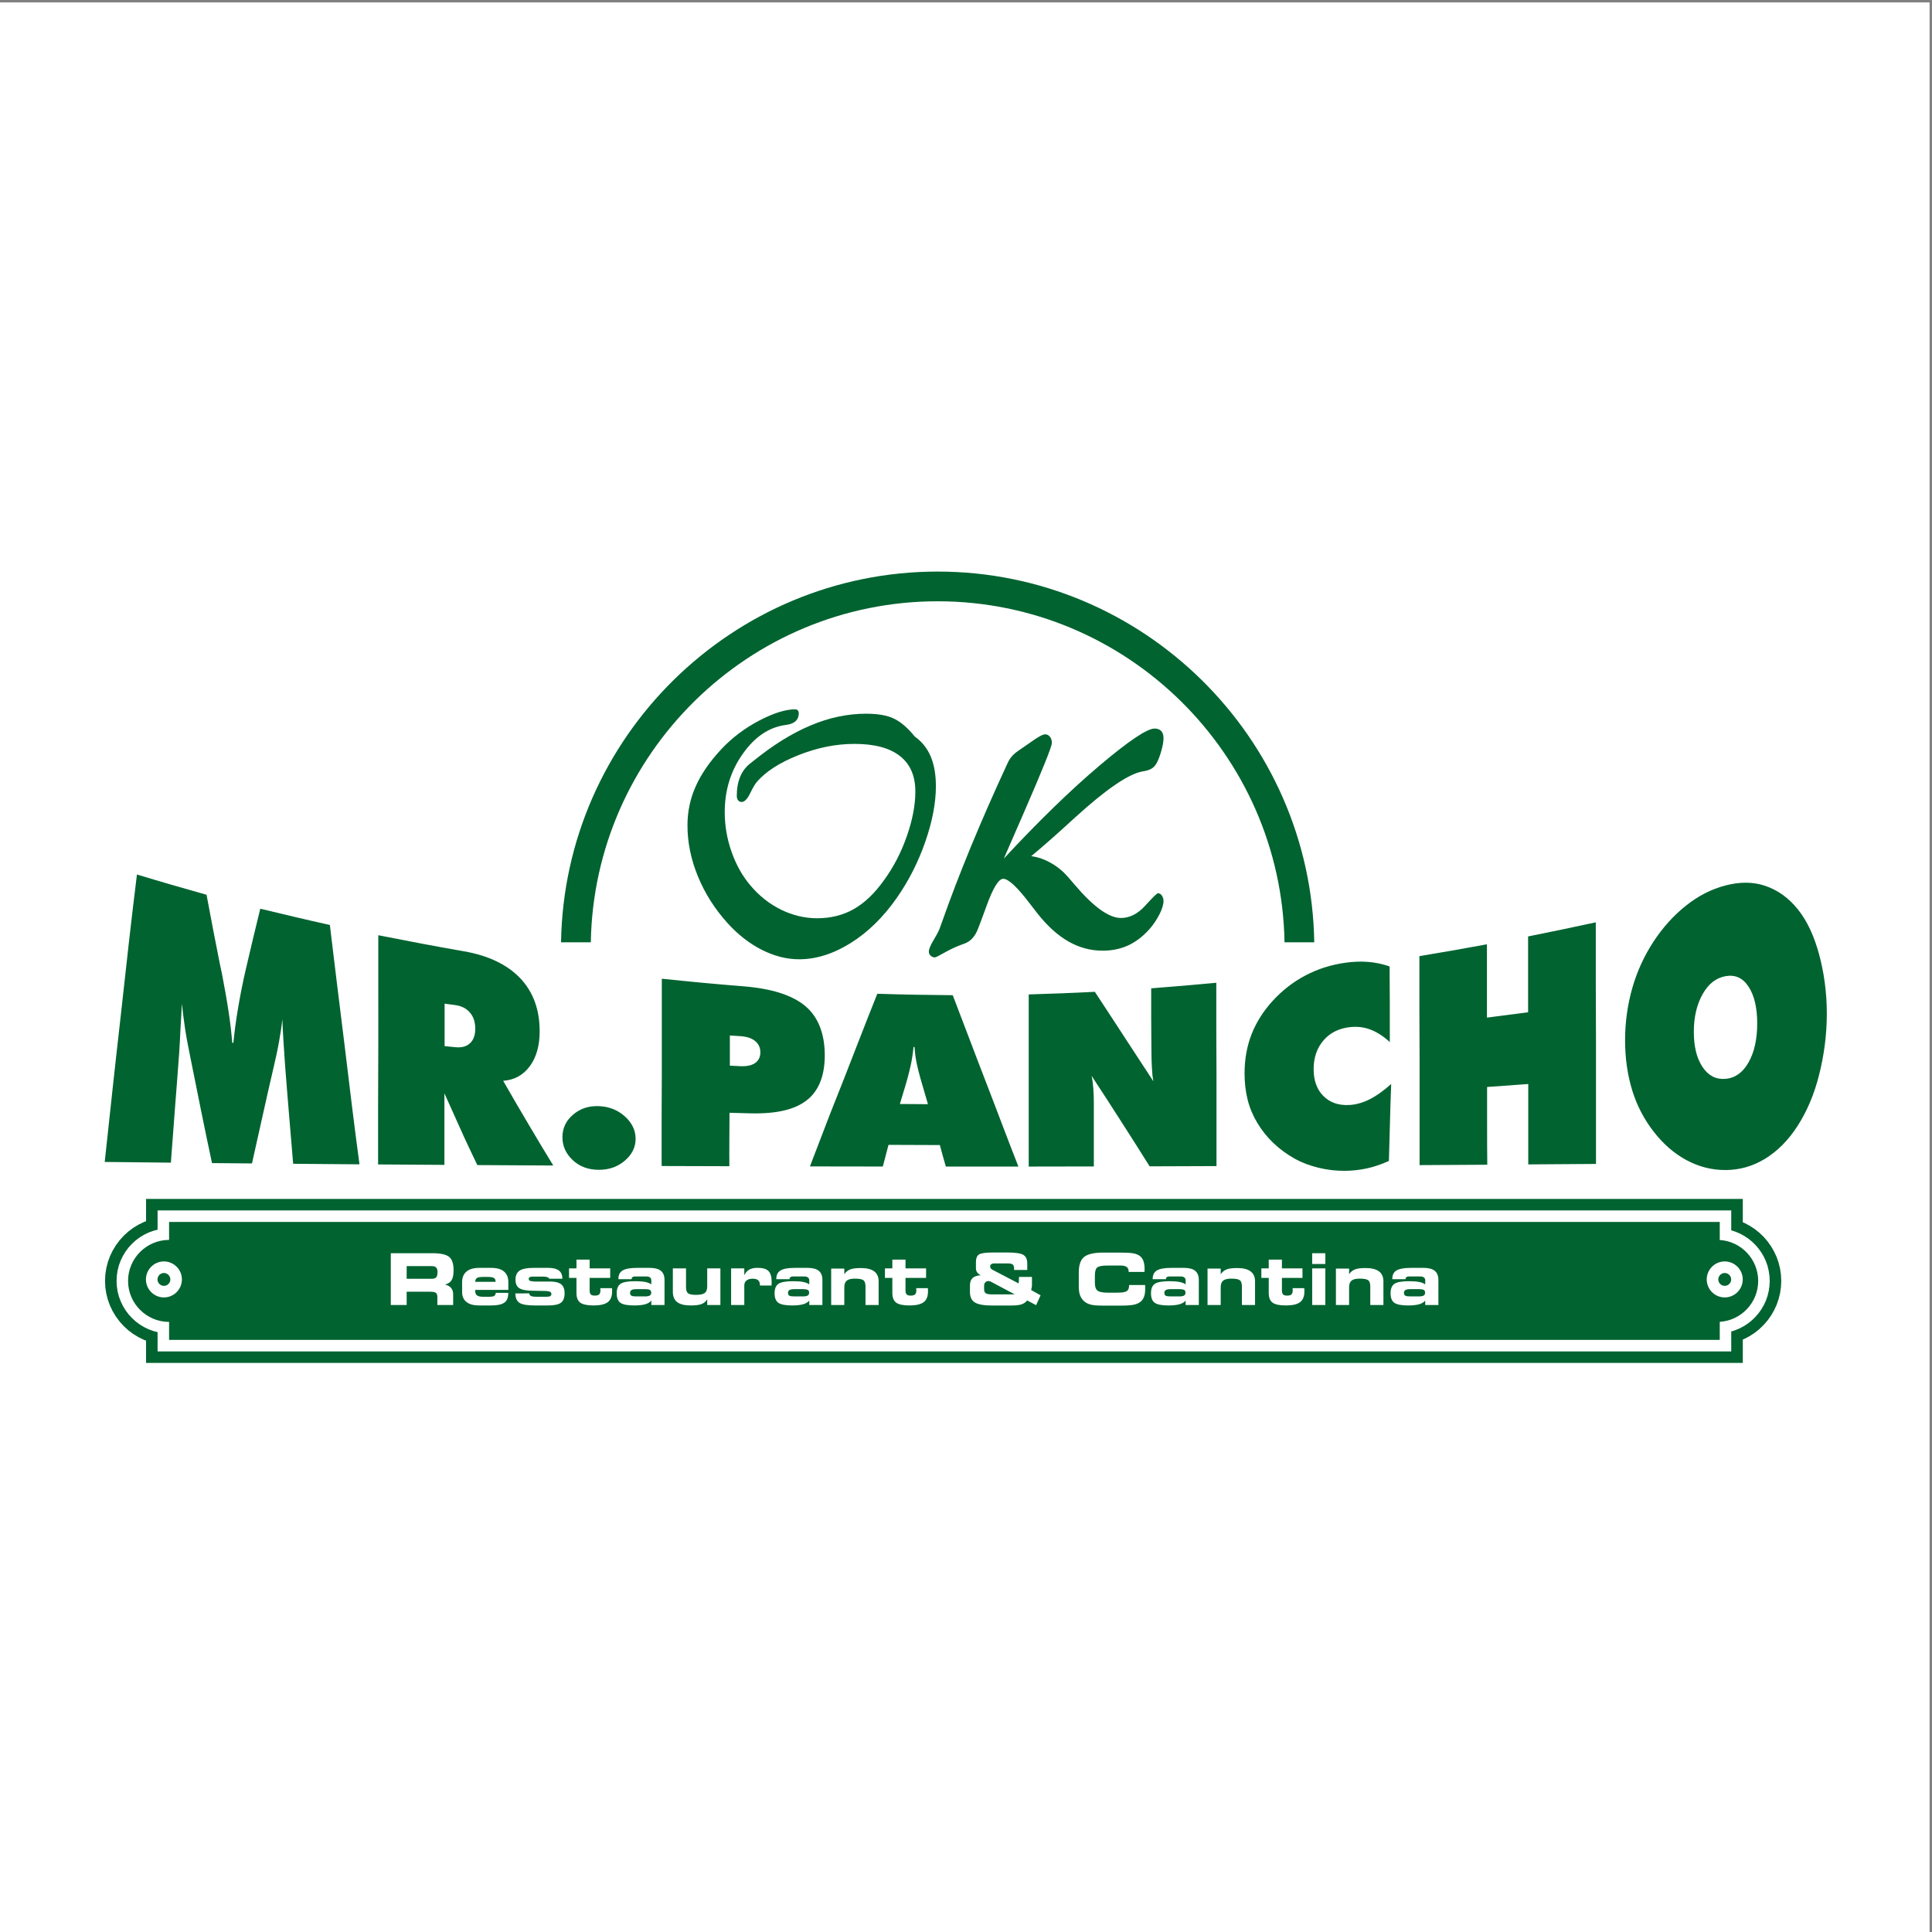
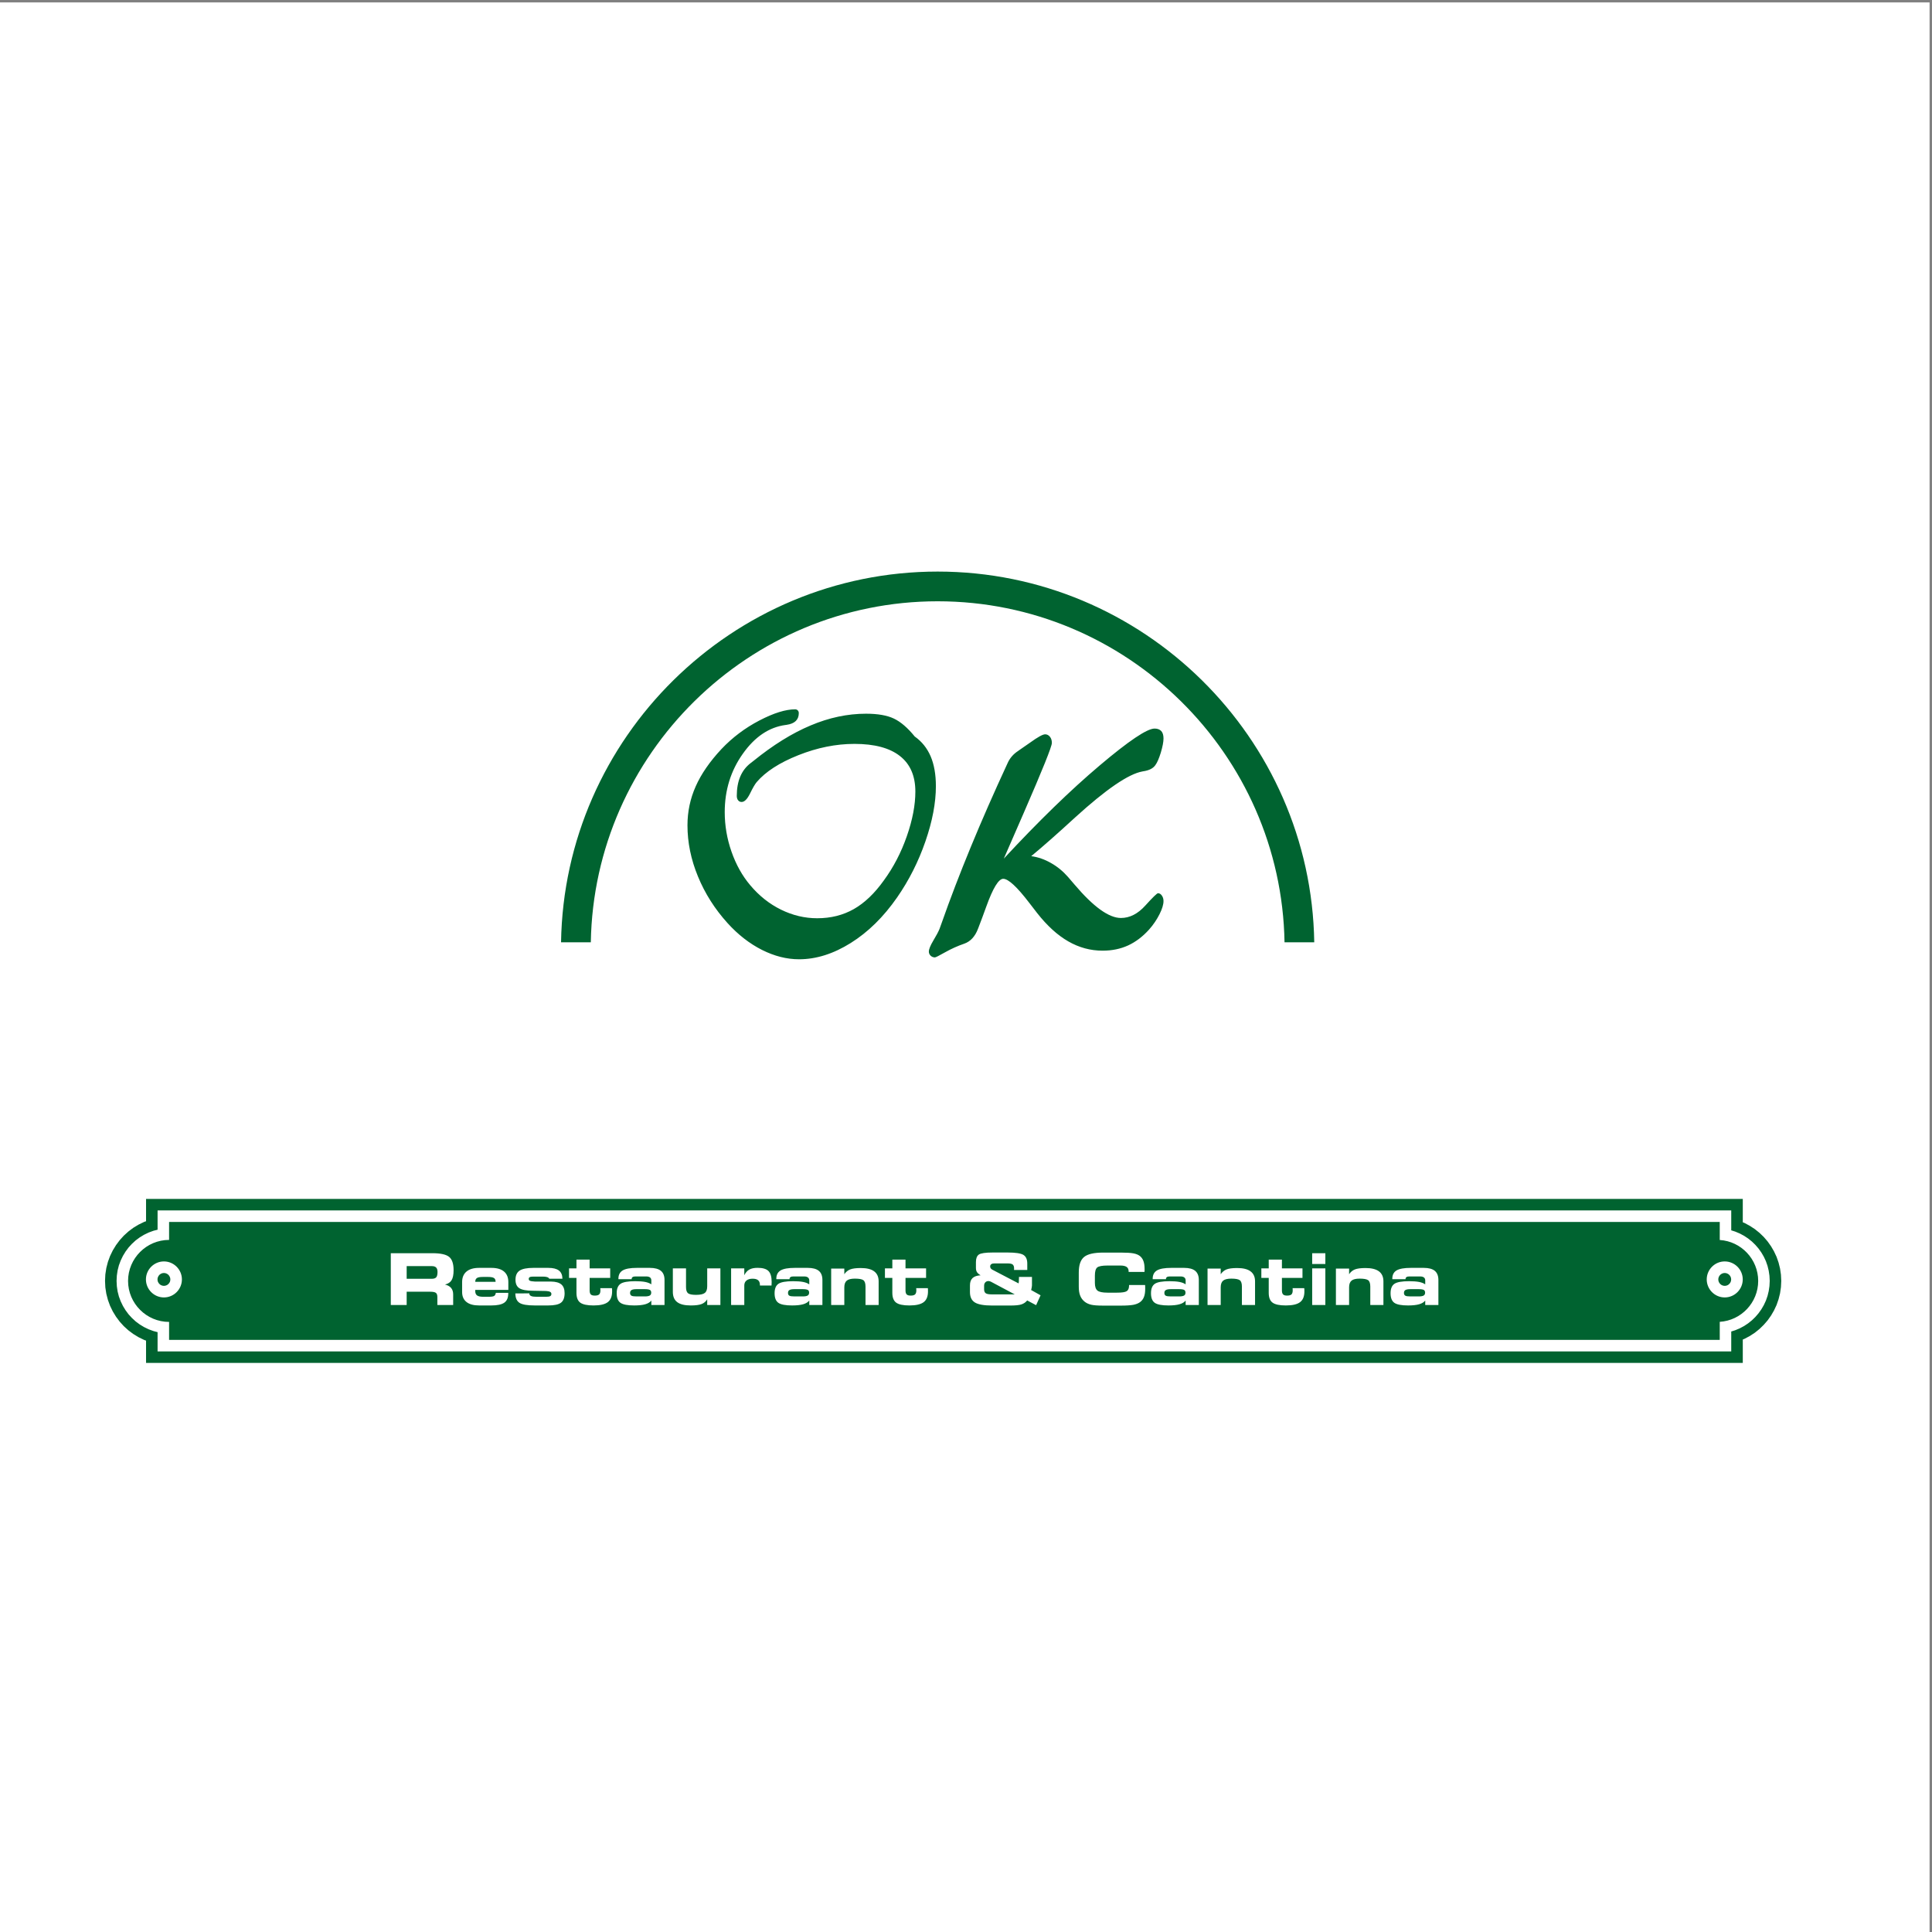
<svg xmlns="http://www.w3.org/2000/svg" width="193pt" height="193pt" viewBox="0 0 193 193" version="1.1">
  <rect x="0" y="0" width="193" height="193" fill="#808080" stroke="none" />
  <g id="surface1">
    <path style=" stroke:none;fill-rule:evenodd;fill:rgb(100%,100%,100%);fill-opacity:1;" d="M 0 0.242 L 192.758 0.242 L 192.758 193 L 0 193 L 0 0.242 " />
    <path style=" stroke:none;fill-rule:evenodd;fill:rgb(100%,100%,100%);fill-opacity:1;" d="M 93.949 73.699 L 94.184 74.07 L 94.398 74.461 L 94.59 74.859 L 94.754 75.281 L 94.891 75.711 L 95.008 76.156 L 95.098 76.609 L 95.168 77.074 L 95.215 77.551 L 95.246 78.039 L 95.254 78.543 L 95.234 79.254 L 95.18 79.984 L 95.09 80.734 L 94.961 81.484 L 94.801 82.254 L 94.605 83.035 L 94.375 83.828 L 94.109 84.629 L 93.82 85.438 L 93.5 86.227 L 93.156 87.008 L 92.785 87.766 L 92.395 88.516 L 91.973 89.246 L 91.531 89.961 L 91.062 90.66 L 90.5 91.434 L 89.918 92.164 L 89.309 92.859 L 88.676 93.512 L 88.023 94.121 L 87.344 94.688 L 86.641 95.215 L 85.918 95.695 L 85.184 96.129 L 84.441 96.508 L 83.688 96.832 L 82.926 97.102 L 82.16 97.316 L 81.387 97.469 L 80.609 97.559 L 79.836 97.59 L 79.258 97.574 L 78.68 97.52 L 78.25 97.449 L 78.414 97.496 L 79.289 97.809 L 80.105 98.184 L 80.867 98.625 L 81.539 99.117 L 81.879 99.422 L 82.18 99.727 L 82.457 100.047 L 82.715 100.383 L 82.953 100.738 L 83.168 101.105 L 83.359 101.488 L 83.527 101.879 L 83.676 102.285 L 83.805 102.703 L 83.914 103.133 L 84 103.57 L 84.016 103.68 L 84.102 103.453 L 84.312 102.918 L 84.52 102.379 L 84.73 101.84 L 84.941 101.305 L 85.152 100.766 L 85.367 100.227 L 85.578 99.691 L 85.793 99.16 L 86.457 97.473 L 88.629 97.543 L 89.559 97.57 L 90.492 97.594 L 92.367 97.625 L 93.309 97.641 L 94.246 97.652 L 96.398 97.668 L 97.027 99.336 L 97.227 99.867 L 97.848 101.473 L 98.051 102.012 L 98.258 102.551 L 98.461 103.086 L 98.66 103.617 L 98.859 104.145 L 99.066 104.676 L 99.27 105.207 L 99.477 105.738 L 99.684 106.273 L 99.711 106.348 L 101.004 106.348 L 101.004 97.633 L 103.535 97.555 L 105.176 97.5 L 106.816 97.438 L 107.637 97.398 L 108.457 97.363 L 110.293 97.27 L 111.211 98.668 L 112.301 100.332 L 112.668 100.891 L 113.031 101.449 L 113.238 101.766 L 113.238 97.094 L 115.68 96.91 L 116.488 96.848 L 117.297 96.781 L 118.102 96.715 L 119.059 96.633 L 120.531 96.5 L 123.266 96.242 L 123.266 103.016 L 123.395 102.664 L 123.621 102.129 L 123.871 101.605 L 124.148 101.098 L 124.445 100.602 L 124.77 100.121 L 125.117 99.652 L 125.484 99.199 L 125.871 98.758 L 126.285 98.332 L 126.707 97.926 L 127.145 97.539 L 127.598 97.168 L 128.066 96.82 L 128.551 96.492 L 129.047 96.188 L 129.559 95.902 L 129.578 95.891 L 126.633 95.891 L 126.488 92.496 L 126.336 90.855 L 126.105 89.238 L 125.797 87.645 L 125.41 86.082 L 124.949 84.547 L 124.418 83.047 L 123.816 81.578 L 123.145 80.145 L 122.41 78.754 L 121.609 77.398 L 120.75 76.086 L 119.828 74.82 L 118.848 73.598 L 117.812 72.422 L 117.539 72.137 L 117.652 72.324 L 117.773 72.574 L 117.859 72.82 L 117.926 73.066 L 117.965 73.312 L 117.988 73.547 L 117.992 73.773 L 117.984 74.008 L 117.965 74.242 L 117.934 74.477 L 117.895 74.707 L 117.844 74.945 L 117.785 75.188 L 117.719 75.441 L 117.645 75.695 L 117.562 75.949 L 117.48 76.195 L 117.391 76.43 L 117.297 76.656 L 117.195 76.879 L 117.086 77.094 L 116.953 77.316 L 116.801 77.523 L 116.594 77.781 L 116.316 78.031 L 116.02 78.25 L 115.711 78.418 L 115.406 78.555 L 115.09 78.66 L 114.773 78.738 L 114.57 78.773 L 114.547 78.781 L 114.496 78.789 L 114.145 78.887 L 113.691 79.082 L 113.102 79.402 L 112.395 79.855 L 111.586 80.441 L 110.68 81.152 L 109.684 81.992 L 108.594 82.953 L 107.945 83.551 L 107.309 84.125 L 106.707 84.668 L 106.348 84.984 L 106.461 85.055 L 106.742 85.258 L 107.016 85.473 L 107.281 85.699 L 107.535 85.938 L 107.785 86.188 L 108.035 86.461 L 108.113 86.562 L 108.164 86.621 L 108.227 86.695 L 108.301 86.781 L 108.383 86.879 L 108.473 86.98 L 108.57 87.094 L 108.676 87.211 L 109.332 87.953 L 109.926 88.566 L 110.465 89.059 L 110.945 89.438 L 111.352 89.699 L 111.668 89.855 L 111.875 89.922 L 112.023 89.938 L 112.094 89.934 L 112.203 89.914 L 112.32 89.879 L 112.445 89.82 L 112.59 89.738 L 112.742 89.629 L 112.914 89.477 L 113.129 89.258 L 113.383 88.98 L 113.633 88.715 L 113.855 88.484 L 114.062 88.273 L 114.262 88.09 L 114.473 87.91 L 114.801 87.684 L 115.418 87.445 L 115.984 87.488 L 116.281 87.551 L 116.562 87.656 L 116.812 87.785 L 117.027 87.941 L 117.219 88.105 L 117.387 88.293 L 117.508 88.449 L 117.613 88.613 L 117.719 88.809 L 117.809 89.008 L 117.879 89.211 L 117.93 89.41 L 117.969 89.621 L 117.988 89.828 L 117.992 90.02 L 117.984 90.297 L 117.945 90.586 L 117.887 90.859 L 117.816 91.109 L 117.734 91.363 L 117.637 91.621 L 117.523 91.871 L 117.402 92.121 L 117.277 92.367 L 117.137 92.613 L 116.988 92.859 L 116.832 93.098 L 116.672 93.332 L 116.488 93.57 L 116.305 93.801 L 116.102 94.035 L 115.805 94.355 L 115.496 94.652 L 115.18 94.934 L 114.852 95.191 L 114.516 95.434 L 114.164 95.66 L 113.809 95.863 L 113.434 96.047 L 113.047 96.211 L 112.652 96.352 L 112.254 96.469 L 111.844 96.566 L 111.43 96.641 L 111.008 96.691 L 110.578 96.723 L 110.137 96.73 L 109.582 96.715 L 109.023 96.66 L 108.469 96.57 L 107.922 96.441 L 107.387 96.277 L 106.855 96.074 L 106.34 95.84 L 105.836 95.57 L 105.348 95.27 L 104.867 94.934 L 104.398 94.566 L 103.945 94.172 L 103.5 93.75 L 103.066 93.293 L 102.641 92.812 L 102.238 92.32 L 102.156 92.215 L 102.07 92.105 L 101.977 91.984 L 101.879 91.855 L 101.777 91.727 L 101.672 91.59 L 101.438 91.285 L 101.016 90.75 L 100.645 90.309 L 100.559 90.207 L 100.406 90.566 L 100.18 91.168 L 100.074 91.465 L 99.965 91.758 L 99.863 92.039 L 99.766 92.305 L 99.672 92.551 L 99.586 92.785 L 99.5 93.012 L 99.426 93.203 L 99.418 93.219 L 99.402 93.262 L 99.363 93.363 L 99.359 93.367 L 99.344 93.41 L 99.32 93.465 L 99.176 93.812 L 98.969 94.207 L 98.723 94.582 L 98.438 94.926 L 98.113 95.242 L 97.742 95.52 L 97.344 95.75 L 96.977 95.906 L 96.703 96.008 L 96.492 96.086 L 96.285 96.172 L 96.078 96.262 L 95.879 96.355 L 95.676 96.453 L 95.477 96.555 L 95.277 96.664 L 95.07 96.781 L 94.863 96.895 L 94.668 97 L 94.496 97.09 L 94.336 97.168 L 94.164 97.242 L 93.902 97.344 L 93.516 97.41 L 93.18 97.398 L 92.957 97.363 L 92.742 97.316 L 92.516 97.238 L 92.301 97.141 L 92.09 97.02 L 91.918 96.891 L 91.758 96.754 L 91.605 96.594 L 91.453 96.406 L 91.336 96.223 L 91.223 96.012 L 91.133 95.77 L 91.07 95.535 L 91.035 95.309 L 91.023 95.047 L 91.047 94.73 L 91.102 94.441 L 91.18 94.191 L 91.266 93.949 L 91.367 93.719 L 91.477 93.504 L 91.594 93.281 L 91.719 93.07 L 91.824 92.895 L 91.91 92.738 L 91.988 92.602 L 92.059 92.469 L 92.121 92.355 L 92.164 92.27 L 92.199 92.195 L 92.215 92.16 L 92.262 92.02 L 92.297 91.93 L 92.328 91.84 L 92.363 91.738 L 92.406 91.621 L 92.734 90.695 L 93.074 89.762 L 93.426 88.82 L 93.785 87.867 L 94.16 86.902 L 94.547 85.926 L 94.945 84.938 L 95.352 83.934 L 95.773 82.922 L 96.207 81.902 L 96.648 80.867 L 97.105 79.82 L 97.57 78.766 L 98.051 77.699 L 98.539 76.621 L 99.047 75.512 L 99.18 75.246 L 99.348 74.949 L 99.535 74.68 L 99.746 74.41 L 99.984 74.156 L 100.234 73.926 L 100.5 73.715 L 100.598 73.645 L 100.637 73.609 L 100.895 73.438 L 101.012 73.363 L 101.137 73.273 L 101.27 73.184 L 101.418 73.078 L 101.57 72.973 L 101.727 72.859 L 101.902 72.734 L 102.195 72.527 L 102.477 72.34 L 102.75 72.168 L 103.016 72.012 L 103.289 71.875 L 103.582 71.75 L 103.93 71.645 L 104.34 71.59 L 104.688 71.609 L 104.953 71.656 L 105.203 71.73 L 105.457 71.84 L 105.703 71.984 L 105.914 72.145 L 106.098 72.312 L 106.254 72.488 L 106.395 72.68 L 106.523 72.891 L 106.633 73.117 L 106.715 73.344 L 106.773 73.566 L 106.812 73.789 L 106.84 74.012 L 106.844 74.363 L 106.746 74.879 L 106.57 75.43 L 106.332 76.078 L 106.012 76.891 L 105.609 77.871 L 105.594 77.91 L 105.848 77.676 L 106.434 77.133 L 107.012 76.609 L 107.586 76.102 L 108.152 75.605 L 108.719 75.121 L 109.781 74.238 L 110.75 73.465 L 111.629 72.801 L 112.426 72.238 L 113.148 71.781 L 113.824 71.414 L 114.523 71.137 L 115.219 71.012 L 115.594 71.027 L 115.84 71.059 L 116.094 71.113 L 116.355 71.199 L 116.613 71.312 L 116.859 71.457 L 116.926 71.508 L 116.723 71.297 L 115.586 70.23 L 114.395 69.211 L 113.156 68.254 L 111.871 67.348 L 110.547 66.508 L 109.18 65.73 L 107.773 65.016 L 106.328 64.367 L 104.852 63.789 L 103.336 63.281 L 101.793 62.848 L 100.219 62.484 L 98.621 62.203 L 96.992 61.996 L 95.344 61.871 L 93.668 61.828 L 92 61.871 L 90.352 61.996 L 88.723 62.203 L 87.121 62.484 L 85.551 62.848 L 84.008 63.281 L 82.492 63.789 L 81.012 64.367 L 79.57 65.016 L 78.164 65.73 L 76.793 66.508 L 75.469 67.352 L 74.188 68.254 L 72.949 69.211 L 71.758 70.23 L 70.617 71.297 L 69.527 72.422 L 68.492 73.598 L 67.516 74.82 L 66.594 76.086 L 65.73 77.398 L 64.93 78.754 L 64.195 80.148 L 63.523 81.578 L 62.922 83.047 L 62.391 84.547 L 61.93 86.082 L 61.547 87.645 L 61.234 89.238 L 61.004 90.855 L 60.852 92.496 L 60.707 95.891 L 54.211 95.891 L 54.367 92.109 L 54.547 90.141 L 54.824 88.199 L 55.195 86.289 L 55.656 84.414 L 56.207 82.574 L 56.844 80.773 L 57.562 79.012 L 58.363 77.293 L 59.242 75.621 L 60.203 74 L 61.23 72.426 L 62.336 70.906 L 63.504 69.441 L 64.742 68.035 L 66.047 66.688 L 67.41 65.406 L 68.836 64.188 L 70.316 63.039 L 71.852 61.957 L 73.441 60.949 L 75.078 60.016 L 76.766 59.16 L 78.496 58.383 L 80.27 57.688 L 82.086 57.078 L 83.934 56.559 L 85.82 56.121 L 87.742 55.781 L 89.691 55.535 L 91.668 55.387 L 93.668 55.336 L 95.672 55.387 L 97.648 55.535 L 99.598 55.781 L 101.52 56.121 L 103.406 56.559 L 105.258 57.078 L 107.07 57.688 L 108.844 58.383 L 110.578 59.16 L 112.262 60.016 L 113.902 60.949 L 115.488 61.957 L 117.027 63.039 L 118.508 64.188 L 119.934 65.406 L 121.297 66.688 L 122.598 68.035 L 123.836 69.441 L 125.008 70.906 L 126.109 72.426 L 127.141 74 L 128.098 75.621 L 128.98 77.293 L 129.777 79.012 L 130.5 80.773 L 131.137 82.574 L 131.688 84.414 L 132.148 86.289 L 132.516 88.199 L 132.793 90.141 L 132.973 92.109 L 133.074 94.625 L 133.527 94.531 L 134.125 94.434 L 134.461 94.391 L 134.789 94.355 L 135.121 94.328 L 135.453 94.312 L 135.789 94.301 L 136.121 94.301 L 136.453 94.312 L 136.785 94.332 L 137.121 94.363 L 137.449 94.406 L 137.777 94.457 L 138.105 94.52 L 138.434 94.594 L 138.758 94.68 L 139.078 94.773 L 140.031 95.086 L 140.031 94.023 L 142.344 93.641 L 143.18 93.496 L 144.02 93.355 L 144.855 93.207 L 146.535 92.91 L 147.379 92.758 L 150.301 92.219 L 150.301 99.66 L 150.363 99.652 L 150.875 99.586 L 150.891 99.582 L 150.891 92.105 L 153.148 91.652 L 153.992 91.48 L 154.832 91.309 L 156.516 90.957 L 157.359 90.777 L 158.199 90.598 L 161.176 89.953 L 161.176 98.945 L 161.188 98.895 L 161.367 98.215 L 161.578 97.531 L 161.812 96.863 L 162.066 96.207 L 162.348 95.566 L 162.648 94.934 L 162.973 94.32 L 163.32 93.723 L 163.688 93.129 L 164.086 92.547 L 164.5 91.98 L 164.93 91.445 L 165.375 90.926 L 165.84 90.434 L 166.316 89.965 L 166.809 89.52 L 167.32 89.094 L 167.855 88.691 L 168.398 88.32 L 168.953 87.977 L 169.523 87.664 L 170.109 87.391 L 170.699 87.145 L 171.305 86.934 L 171.926 86.75 L 172.555 86.605 L 173.18 86.504 L 173.809 86.438 L 174.434 86.418 L 175.059 86.445 L 175.676 86.52 L 176.289 86.645 L 176.887 86.816 L 177.469 87.039 L 178.027 87.301 L 178.574 87.605 L 179.102 87.953 L 179.609 88.344 L 180.094 88.773 L 180.555 89.25 L 180.996 89.766 L 181.406 90.316 L 181.781 90.895 L 182.129 91.5 L 182.438 92.129 L 182.723 92.781 L 182.98 93.453 L 183.211 94.145 L 183.414 94.855 L 183.605 95.59 L 183.77 96.344 L 183.914 97.113 L 184.031 97.906 L 184.129 98.715 L 184.195 99.547 L 184.238 100.395 L 184.254 101.262 L 184.238 102.129 L 184.195 102.984 L 184.129 103.832 L 184.031 104.66 L 183.914 105.477 L 183.773 106.277 L 183.758 106.348 L 183.609 107.066 L 183.422 107.84 L 183.219 108.594 L 182.984 109.34 L 182.727 110.07 L 182.445 110.781 L 182.137 111.473 L 181.801 112.148 L 181.438 112.805 L 181.047 113.441 L 180.641 114.035 L 180.215 114.602 L 179.766 115.137 L 179.297 115.633 L 178.805 116.098 L 178.289 116.531 L 177.758 116.926 L 177.207 117.281 L 176.648 117.594 L 176.074 117.871 L 175.73 118.008 L 175.859 118.008 L 175.859 121.043 L 176.348 121.367 L 176.938 121.84 L 177.477 122.359 L 177.965 122.93 L 178.402 123.543 L 178.785 124.199 L 179.105 124.895 L 179.363 125.621 L 179.551 126.379 L 179.664 127.16 L 179.703 127.961 L 179.664 128.758 L 179.551 129.539 L 179.363 130.297 L 179.164 130.863 L 178.848 131.582 L 178.785 131.719 L 178.508 132.195 L 178.281 132.543 L 177.965 132.988 L 177.477 133.559 L 176.938 134.078 L 176.348 134.551 L 175.859 134.875 L 175.859 137.91 L 12.828 137.91 L 12.828 135.031 L 12.328 134.723 L 11.703 134.254 L 11.121 133.73 L 10.594 133.148 L 10.129 132.523 L 9.719 131.852 L 9.375 131.141 L 9.098 130.387 L 8.895 129.602 L 8.77 128.789 L 8.727 127.961 L 8.77 127.129 L 8.895 126.316 L 9.098 125.531 L 9.375 124.781 L 9.719 124.066 L 10.129 123.395 L 10.598 122.766 L 11.121 122.188 L 11.699 121.664 L 12.324 121.195 L 12.828 120.887 L 12.828 118.008 L 28.082 118.008 L 27.664 118.004 L 27.48 115.797 L 27.379 114.57 L 27.371 114.465 L 27.301 114.773 L 27.164 115.383 L 27.031 115.996 L 26.582 117.996 L 24.656 117.98 L 23.648 117.973 L 23.148 117.969 L 22.652 117.961 L 22.156 117.957 L 21.656 117.953 L 19.75 117.93 L 19.324 115.91 L 19.188 115.27 L 19.051 114.621 L 18.977 114.285 L 18.93 114.914 L 18.879 115.598 L 18.699 117.922 L 16.219 117.898 L 15.391 117.891 L 14.566 117.879 L 13.738 117.871 L 12.918 117.859 L 11.27 117.844 L 8.504 117.809 L 8.809 114.965 L 8.906 114.039 L 9.008 113.117 L 9.105 112.199 L 9.207 111.277 L 9.305 110.363 L 9.406 109.449 L 9.5 108.531 L 9.602 107.617 L 9.699 106.707 L 9.902 104.891 L 10.008 103.984 L 10.312 101.277 L 10.41 100.383 L 10.512 99.492 L 10.711 97.707 L 10.809 96.82 L 10.906 95.93 L 11.004 95.047 L 11.102 94.156 L 11.305 92.391 L 11.406 91.512 L 11.617 89.762 L 11.828 88.02 L 12.176 85.062 L 15.051 85.938 L 15.914 86.195 L 16.777 86.445 L 17.641 86.699 L 18.508 86.949 L 19.371 87.195 L 20.242 87.441 L 22.16 87.984 L 22.523 89.922 L 22.688 90.785 L 23.016 92.504 L 23.18 93.359 L 23.348 94.215 L 23.352 94.25 L 23.398 94.055 L 23.574 93.312 L 23.754 92.574 L 23.93 91.836 L 24.109 91.098 L 24.703 88.652 L 27.277 89.273 L 28.141 89.48 L 29.008 89.688 L 29.871 89.891 L 30.742 90.094 L 32.469 90.492 L 34.551 90.953 L 34.793 92.957 L 34.883 93.719 L 34.977 94.477 L 35.164 96 L 35.258 96.766 L 35.352 97.527 L 35.441 98.285 L 35.531 99.039 L 35.625 99.789 L 35.809 101.293 L 35.906 102.047 L 35.996 102.797 L 36.031 103.066 L 36.031 101.301 L 36.027 100.586 L 36.027 91.277 L 38.66 91.805 L 39.188 91.906 L 39.719 92.012 L 40.246 92.113 L 40.777 92.219 L 41.305 92.32 L 41.836 92.422 L 42.363 92.52 L 42.898 92.621 L 43.656 92.762 L 45.02 93.012 L 45.547 93.102 L 46.078 93.195 L 46.633 93.293 L 47.605 93.492 L 48.555 93.746 L 49.461 94.055 L 50.32 94.422 L 51.137 94.852 L 51.895 95.34 L 52.602 95.895 L 53.246 96.508 L 53.812 97.168 L 54.309 97.879 L 54.73 98.641 L 55.074 99.445 L 55.34 100.293 L 55.527 101.172 L 55.637 102.086 L 55.672 103.02 L 55.656 103.66 L 55.598 104.277 L 55.5 104.879 L 55.359 105.457 L 55.176 106.02 L 54.945 106.559 L 54.668 107.07 L 54.352 107.547 L 53.98 108.004 L 53.566 108.414 L 53.113 108.781 L 52.855 108.941 L 53.035 109.25 L 53.348 109.781 L 53.66 110.316 L 53.977 110.852 L 54.293 111.383 L 54.602 111.906 L 54.684 112.043 L 54.859 111.609 L 55.105 111.16 L 55.398 110.742 L 55.73 110.359 L 56.102 110.008 L 56.512 109.691 L 56.941 109.418 L 57.398 109.191 L 57.875 109.008 L 58.367 108.871 L 58.871 108.781 L 59.387 108.738 L 59.902 108.738 L 60.418 108.781 L 60.918 108.863 L 61.414 108.984 L 61.895 109.152 L 62.355 109.359 L 62.797 109.609 L 63.219 109.898 L 63.609 110.223 L 63.965 110.57 L 64.285 110.949 L 64.336 111.02 L 64.336 110.621 L 64.34 110.039 L 64.344 109.453 L 64.348 108.871 L 64.348 108.289 L 64.352 107.707 L 64.352 95.816 L 66.801 96.07 L 67.301 96.121 L 67.906 96.184 L 68.809 96.273 L 69.309 96.324 L 70.316 96.418 L 70.82 96.469 L 71.32 96.512 L 71.957 96.57 L 72.832 96.645 L 73.332 96.688 L 73.836 96.727 L 74.355 96.77 L 75.449 96.879 L 76.492 97.035 L 76.934 97.129 L 76.426 96.949 L 75.875 96.723 L 75.324 96.465 L 74.789 96.176 L 74.262 95.859 L 73.75 95.516 L 73.246 95.145 L 72.762 94.746 L 72.285 94.324 L 71.824 93.875 L 71.375 93.398 L 70.863 92.809 L 70.383 92.203 L 69.926 91.582 L 69.5 90.941 L 69.105 90.285 L 68.738 89.613 L 68.402 88.93 L 68.094 88.227 L 67.82 87.516 L 67.582 86.801 L 67.379 86.082 L 67.211 85.359 L 67.082 84.637 L 66.988 83.906 L 66.934 83.18 L 66.914 82.445 L 66.93 81.848 L 66.977 81.258 L 67.051 80.672 L 67.16 80.086 L 67.297 79.512 L 67.465 78.945 L 67.66 78.387 L 67.891 77.836 L 68.148 77.297 L 68.434 76.758 L 68.754 76.227 L 69.102 75.699 L 69.48 75.176 L 69.887 74.656 L 70.324 74.141 L 70.789 73.621 L 71.262 73.145 L 71.75 72.688 L 72.254 72.258 L 72.777 71.844 L 73.32 71.453 L 73.875 71.086 L 74.449 70.738 L 75.039 70.414 L 75.625 70.121 L 76.195 69.867 L 76.75 69.645 L 77.301 69.457 L 77.84 69.305 L 78.375 69.191 L 78.906 69.121 L 79.445 69.098 L 79.66 69.105 L 79.859 69.141 L 80.062 69.188 L 80.273 69.266 L 80.461 69.359 L 80.633 69.465 L 80.797 69.586 L 80.965 69.738 L 81.133 69.938 L 81.238 70.105 L 81.34 70.277 L 81.402 70.426 L 81.828 70.277 L 82.605 70.055 L 83.383 69.867 L 84.164 69.723 L 84.949 69.617 L 85.73 69.559 L 86.508 69.535 L 87.016 69.547 L 87.492 69.57 L 87.957 69.621 L 88.406 69.688 L 88.84 69.777 L 89.262 69.891 L 89.672 70.031 L 90.066 70.199 L 90.449 70.398 L 90.805 70.625 L 91.152 70.875 L 91.488 71.148 L 91.812 71.445 L 92.129 71.762 L 92.441 72.105 L 92.602 72.293 L 92.75 72.406 L 93.082 72.699 L 93.395 73.012 L 93.684 73.344 Z M 74.188 81.879 L 74.195 81.977 L 74.238 82.402 L 74.301 82.82 L 74.383 83.242 L 74.484 83.66 L 74.602 84.078 L 74.738 84.496 L 74.891 84.906 L 75.055 85.301 L 75.234 85.676 L 75.422 86.031 L 75.621 86.375 L 75.832 86.695 L 76.059 87.004 L 76.293 87.297 L 76.574 87.617 L 76.863 87.914 L 77.164 88.195 L 77.473 88.453 L 77.789 88.691 L 78.113 88.91 L 78.449 89.109 L 78.793 89.289 L 79.148 89.449 L 79.5 89.59 L 79.852 89.707 L 80.203 89.801 L 80.559 89.875 L 80.914 89.926 L 81.273 89.957 L 81.637 89.969 L 82.039 89.957 L 82.422 89.922 L 82.785 89.867 L 83.141 89.793 L 83.477 89.695 L 83.801 89.578 L 84.117 89.441 L 84.418 89.285 L 84.723 89.098 L 85.023 88.887 L 85.328 88.641 L 85.633 88.363 L 85.945 88.055 L 86.25 87.711 L 86.559 87.336 L 86.871 86.914 L 87.188 86.461 L 87.484 86.004 L 87.766 85.531 L 88.027 85.047 L 88.277 84.547 L 88.508 84.031 L 88.723 83.5 L 88.926 82.949 L 89.109 82.402 L 89.266 81.871 L 89.395 81.359 L 89.5 80.863 L 89.582 80.391 L 89.637 79.934 L 89.668 79.5 L 89.68 79.094 L 89.664 78.664 L 89.613 78.305 L 89.539 77.992 L 89.441 77.723 L 89.324 77.488 L 89.18 77.281 L 89.016 77.094 L 88.809 76.91 L 88.566 76.742 L 88.277 76.586 L 87.938 76.445 L 87.539 76.32 L 87.086 76.215 L 86.57 76.141 L 85.996 76.09 L 85.363 76.074 L 84.762 76.09 L 84.152 76.137 L 83.539 76.215 L 82.922 76.32 L 82.305 76.461 L 81.676 76.633 L 81.047 76.84 L 80.406 77.074 L 79.793 77.336 L 79.227 77.605 L 78.711 77.879 L 78.254 78.156 L 77.848 78.438 L 77.492 78.719 L 77.188 78.996 L 76.938 79.266 L 76.918 79.297 L 76.871 79.363 L 76.82 79.449 L 76.758 79.562 L 76.68 79.703 L 76.496 80.07 L 76.359 80.336 L 76.191 80.609 L 75.992 80.887 L 75.762 81.148 L 75.469 81.41 L 75.086 81.648 L 74.617 81.824 Z M 46.5 118.008 L 46.156 117.281 L 46.156 118.008 Z M 64.332 116.473 L 64.254 116.586 L 63.918 116.957 L 63.551 117.293 L 63.156 117.602 L 62.734 117.875 L 62.477 118.008 L 64.332 118.008 Z M 80.809 111.867 L 80.316 112.121 L 79.547 112.422 L 78.727 112.652 L 77.863 112.82 L 76.945 112.926 L 75.973 112.98 L 74.973 112.98 L 74.688 112.973 L 74.629 112.973 L 74.625 113.184 L 74.621 113.52 L 74.617 113.848 L 74.617 118.008 L 78.457 118.008 L 79.473 115.348 L 79.684 114.801 L 80.102 113.707 L 80.312 113.16 L 80.715 112.109 Z M 133.02 106.348 L 138.508 106.348 L 138.605 106.262 L 137.453 105.227 L 137.277 105.082 L 137.105 104.953 L 136.934 104.836 L 136.766 104.734 L 136.602 104.645 L 136.438 104.566 L 136.289 104.504 L 136.148 104.453 L 136.012 104.414 L 135.867 104.383 L 135.719 104.359 L 135.566 104.348 L 135.406 104.34 L 135.238 104.344 L 135.086 104.355 L 134.812 104.395 L 134.574 104.449 L 134.363 104.52 L 134.176 104.598 L 134.004 104.695 L 133.844 104.805 L 133.695 104.93 L 133.555 105.074 L 133.43 105.234 L 133.32 105.406 L 133.227 105.59 L 133.145 105.785 L 133.082 106.004 L 133.031 106.246 Z M 138.508 106.348 L 133.02 106.348 L 133.004 106.512 L 132.988 106.801 L 133 107.082 L 133.031 107.332 L 133.074 107.547 L 133.129 107.727 L 133.191 107.879 L 133.266 108.012 L 133.352 108.129 L 133.449 108.238 L 133.555 108.336 L 133.664 108.418 L 133.781 108.48 L 133.906 108.535 L 134.059 108.578 L 134.234 108.609 L 134.445 108.629 L 134.699 108.629 L 134.84 108.617 L 134.988 108.598 L 135.145 108.566 L 135.305 108.527 L 135.477 108.477 L 135.645 108.414 L 135.812 108.348 L 135.988 108.266 L 136.184 108.164 L 136.387 108.047 L 136.594 107.918 L 136.812 107.766 L 137.047 107.598 L 137.285 107.41 L 137.535 107.203 Z M 101.004 106.348 L 99.711 106.348 L 99.887 106.812 L 100.09 107.344 L 100.297 107.875 L 100.5 108.41 L 100.707 108.945 L 100.91 109.48 L 101.004 109.723 Z M 93.074 118.008 L 92.719 116.754 L 92.641 116.484 L 92.543 116.145 L 91.953 116.145 L 91.312 116.141 L 90.672 116.141 L 90.117 116.137 L 90.109 116.168 L 90.035 116.441 L 89.965 116.715 L 89.617 118.008 Z M 112.637 116.309 L 111.914 115.168 L 111.191 114.035 L 111.031 113.781 L 111.031 118.008 L 113.707 118.008 L 112.996 116.879 Z M 123.285 111.422 L 123.285 118.008 L 130.094 118.008 L 129.855 117.922 L 129.516 117.785 L 129.176 117.637 L 128.84 117.477 L 128.504 117.297 L 127.812 116.883 L 127.156 116.434 L 126.539 115.949 L 125.965 115.434 L 125.434 114.887 L 124.941 114.309 L 124.496 113.707 L 124.098 113.09 L 123.906 112.758 L 123.73 112.43 L 123.566 112.094 L 123.414 111.75 Z M 140.051 117.332 L 139.156 117.719 L 138.848 117.848 L 138.535 117.969 L 138.418 118.008 L 140.051 118.008 Z M 161.191 108.816 L 161.191 118.008 L 168.879 118.008 L 168.723 117.953 L 168.148 117.703 L 167.59 117.418 L 167.059 117.109 L 166.539 116.77 L 166.039 116.398 L 165.555 115.992 L 165.086 115.566 L 164.637 115.105 L 164.203 114.621 L 163.785 114.105 L 163.406 113.594 L 163.047 113.059 L 162.711 112.508 L 162.395 111.934 L 162.102 111.348 L 161.836 110.738 L 161.598 110.117 L 161.379 109.473 L 161.195 108.824 Z M 150.906 118.008 L 150.906 110.188 L 150.316 110.23 L 150.316 113.438 L 150.32 113.922 L 150.32 114.402 L 150.324 115.367 L 150.328 115.848 L 150.352 118.008 Z M 172.219 106.016 L 172.348 105.996 L 172.449 105.969 L 172.547 105.926 L 172.645 105.867 L 172.75 105.777 L 172.867 105.656 L 172.996 105.492 L 173.133 105.277 L 173.273 105.008 L 173.398 104.711 L 173.508 104.383 L 173.602 104.023 L 173.676 103.629 L 173.73 103.203 L 173.766 102.742 L 173.777 102.242 L 173.766 101.746 L 173.73 101.297 L 173.68 100.891 L 173.605 100.531 L 173.516 100.215 L 173.418 99.941 L 173.309 99.715 L 173.195 99.527 L 173.098 99.391 L 173.02 99.312 L 172.969 99.273 L 172.922 99.25 L 172.883 99.242 L 172.805 99.242 L 172.68 99.254 L 172.547 99.285 L 172.422 99.336 L 172.301 99.398 L 172.18 99.48 L 172.055 99.594 L 171.914 99.746 L 171.766 99.941 L 171.617 100.184 L 171.48 100.453 L 171.352 100.754 L 171.238 101.074 L 171.145 101.418 L 171.07 101.789 L 171.016 102.191 L 170.98 102.621 L 170.969 103.074 L 170.98 103.527 L 171.016 103.941 L 171.066 104.316 L 171.137 104.648 L 171.227 104.945 L 171.324 105.203 L 171.43 105.426 L 171.547 105.613 L 171.66 105.766 L 171.754 105.867 L 171.836 105.93 L 171.895 105.969 L 171.953 105.996 L 172.02 106.012 L 172.102 106.02 Z M 179.164 130.863 L 179.105 131.027 L 178.848 131.582 Z M 178.508 132.195 L 178.402 132.375 L 178.281 132.543 L 178.508 132.195 " />
    <path style=" stroke:none;fill-rule:evenodd;fill:rgb(0%,38.799%,18.799%);fill-opacity:1;" d="M 91.379 73.574 C 92.09 74.078 92.617 74.738 92.969 75.555 C 93.316 76.371 93.492 77.367 93.492 78.535 C 93.492 80.195 93.145 82.031 92.445 84.055 C 91.746 86.078 90.801 87.945 89.617 89.652 C 88.262 91.602 86.719 93.117 84.984 94.203 C 83.254 95.285 81.535 95.828 79.828 95.828 C 78.594 95.828 77.359 95.516 76.117 94.891 C 74.879 94.266 73.73 93.375 72.68 92.215 C 71.41 90.812 70.422 89.258 69.723 87.555 C 69.023 85.859 68.676 84.156 68.676 82.445 C 68.676 81.082 68.949 79.785 69.5 78.551 C 70.043 77.324 70.902 76.078 72.07 74.828 C 73.164 73.672 74.426 72.723 75.855 71.977 C 77.281 71.234 78.477 70.859 79.438 70.859 C 79.539 70.859 79.625 70.898 79.695 70.965 C 79.762 71.039 79.797 71.133 79.797 71.234 C 79.797 71.898 79.395 72.289 78.59 72.406 C 78.539 72.418 78.504 72.422 78.48 72.422 C 76.832 72.641 75.406 73.598 74.203 75.301 C 73 76.996 72.398 78.941 72.398 81.129 C 72.398 82.465 72.621 83.781 73.074 85.078 C 73.527 86.375 74.152 87.492 74.945 88.43 C 75.828 89.48 76.855 90.301 78.02 90.871 C 79.18 91.441 80.387 91.73 81.637 91.73 C 82.992 91.73 84.211 91.426 85.289 90.816 C 86.367 90.203 87.371 89.246 88.297 87.945 C 89.258 86.633 90.023 85.16 90.59 83.531 C 91.16 81.898 91.441 80.414 91.441 79.078 C 91.441 77.516 90.93 76.328 89.898 75.523 C 88.875 74.719 87.363 74.312 85.363 74.312 C 83.516 74.312 81.648 74.688 79.758 75.438 C 77.863 76.191 76.477 77.09 75.59 78.129 C 75.422 78.328 75.199 78.707 74.926 79.27 C 74.648 79.832 74.371 80.113 74.09 80.113 C 73.941 80.113 73.824 80.062 73.738 79.949 C 73.648 79.844 73.602 79.691 73.602 79.508 C 73.602 78.023 74.066 76.93 74.996 76.223 C 75.109 76.137 75.199 76.07 75.258 76.02 C 77.211 74.438 79.113 73.25 80.969 72.473 C 82.82 71.688 84.672 71.297 86.516 71.297 C 87.695 71.297 88.625 71.461 89.309 71.789 C 89.988 72.117 90.68 72.711 91.379 73.574 Z M 100.277 85.773 C 103.75 82.031 106.941 78.93 109.852 76.469 C 112.762 74.008 114.586 72.781 115.34 72.781 C 115.633 72.781 115.852 72.867 116.008 73.031 C 116.156 73.195 116.23 73.441 116.23 73.77 C 116.23 74.109 116.141 74.578 115.961 75.184 C 115.777 75.781 115.59 76.207 115.402 76.453 C 115.176 76.77 114.773 76.965 114.195 77.051 C 114.152 77.062 114.129 77.066 114.117 77.066 C 112.734 77.316 110.496 78.844 107.414 81.648 C 105.617 83.297 104.152 84.59 103.016 85.527 C 103.691 85.617 104.355 85.848 104.996 86.215 C 105.637 86.578 106.199 87.043 106.691 87.605 C 106.836 87.785 107.055 88.035 107.348 88.371 C 109.234 90.594 110.777 91.703 111.977 91.703 C 112.852 91.703 113.664 91.293 114.41 90.465 C 115.152 89.645 115.578 89.23 115.68 89.23 C 115.832 89.23 115.961 89.312 116.066 89.465 C 116.176 89.621 116.23 89.805 116.23 90.012 C 116.23 90.359 116.098 90.797 115.832 91.328 C 115.562 91.859 115.223 92.371 114.789 92.859 C 114.152 93.566 113.453 94.094 112.695 94.445 C 111.934 94.793 111.086 94.969 110.145 94.969 C 108.938 94.969 107.793 94.66 106.715 94.039 C 105.637 93.422 104.602 92.477 103.613 91.219 C 103.422 90.977 103.164 90.641 102.828 90.203 C 101.602 88.598 100.727 87.789 100.219 87.789 C 99.758 87.789 99.191 88.715 98.527 90.562 C 98.227 91.395 97.977 92.066 97.777 92.578 C 97.758 92.633 97.73 92.695 97.699 92.781 C 97.406 93.555 96.949 94.047 96.336 94.266 C 95.668 94.496 95.031 94.781 94.422 95.125 C 93.812 95.473 93.469 95.641 93.395 95.641 C 93.23 95.641 93.086 95.582 92.969 95.473 C 92.848 95.355 92.789 95.219 92.789 95.066 C 92.789 94.824 92.938 94.457 93.234 93.961 C 93.531 93.465 93.738 93.082 93.848 92.812 C 93.871 92.75 93.945 92.547 94.07 92.199 C 95.762 87.387 97.949 82.074 100.641 76.266 C 100.867 75.742 101.23 75.32 101.734 75 L 101.75 74.984 C 102.062 74.777 102.453 74.504 102.926 74.168 C 103.672 73.629 104.168 73.355 104.406 73.355 C 104.594 73.355 104.754 73.438 104.883 73.598 C 105.016 73.762 105.078 73.965 105.078 74.219 C 105.078 74.574 104.141 76.902 102.266 81.211 C 101.43 83.113 100.77 84.641 100.277 85.773 " />
-     <path style=" stroke:none;fill-rule:evenodd;fill:rgb(0%,38.799%,18.799%);fill-opacity:1;" d="M 29.285 116.258 C 29.148 114.629 29.012 112.988 28.875 111.352 C 28.734 109.707 28.605 108.051 28.477 106.402 C 28.418 105.629 28.375 104.871 28.324 104.109 C 28.273 103.348 28.238 102.582 28.203 101.816 C 28.133 102.527 28.016 103.266 27.875 104.055 C 27.738 104.84 27.555 105.676 27.344 106.578 C 26.969 108.16 26.617 109.758 26.258 111.355 C 25.895 112.969 25.535 114.594 25.172 116.223 C 23.832 116.211 22.488 116.199 21.18 116.188 C 20.82 114.477 20.441 112.742 20.098 111.004 C 19.754 109.254 19.391 107.477 19.031 105.699 C 18.82 104.66 18.633 103.707 18.496 102.816 C 18.359 101.91 18.258 101.066 18.168 100.258 C 18.137 101.105 18.074 101.93 18.031 102.754 C 17.988 103.574 17.957 104.41 17.895 105.242 C 17.766 107.051 17.621 108.867 17.48 110.68 C 17.344 112.496 17.207 114.324 17.07 116.145 C 14.848 116.121 12.664 116.094 10.461 116.074 C 10.719 113.609 10.992 111.156 11.254 108.719 C 11.512 106.293 11.793 103.875 12.062 101.473 C 12.328 99.086 12.594 96.711 12.852 94.352 C 13.109 92.004 13.402 89.676 13.68 87.359 C 15.984 88.062 18.309 88.727 20.633 89.383 C 21.062 91.688 21.5 93.984 21.957 96.266 C 21.996 96.473 22.078 96.801 22.164 97.23 C 22.715 100.074 23.074 102.383 23.195 104.164 C 23.23 104.168 23.266 104.176 23.316 104.18 C 23.418 103.09 23.574 101.93 23.781 100.715 C 23.984 99.512 24.242 98.164 24.59 96.684 C 25.051 94.699 25.52 92.734 26 90.777 C 28.305 91.332 30.629 91.887 32.953 92.402 C 33.191 94.438 33.449 96.473 33.691 98.496 C 33.934 100.508 34.191 102.52 34.434 104.512 C 34.672 106.5 34.914 108.484 35.156 110.457 C 35.395 112.414 35.652 114.367 35.91 116.312 C 33.691 116.293 31.508 116.277 29.285 116.258 Z M 44.414 100.262 C 44.414 101.68 44.414 103.094 44.414 104.504 C 44.758 104.535 45.102 104.574 45.461 104.609 C 46.117 104.676 46.586 104.547 46.941 104.227 C 47.293 103.914 47.477 103.422 47.477 102.766 C 47.477 102.09 47.289 101.547 46.941 101.148 C 46.586 100.738 46.117 100.492 45.461 100.402 C 45.102 100.355 44.758 100.309 44.414 100.262 Z M 37.77 116.324 C 37.77 114.418 37.77 112.512 37.77 110.602 C 37.77 108.695 37.777 106.785 37.789 104.875 C 37.797 102.965 37.789 101.059 37.789 99.152 C 37.789 97.242 37.789 95.332 37.789 93.426 C 40.609 93.984 43.465 94.531 46.305 95.023 C 48.762 95.449 50.652 96.34 51.969 97.723 C 53.25 99.07 53.91 100.832 53.91 103.027 C 53.91 104.465 53.578 105.625 52.93 106.504 C 52.27 107.402 51.383 107.887 50.266 107.969 C 51.09 109.422 51.934 110.855 52.777 112.281 C 53.602 113.676 54.426 115.062 55.27 116.43 C 52.742 116.418 50.211 116.402 47.684 116.387 C 47.133 115.223 46.551 114.039 46.031 112.855 C 45.504 111.652 44.93 110.441 44.395 109.219 C 44.395 110.41 44.395 111.609 44.395 112.797 C 44.395 113.988 44.395 115.184 44.395 116.367 C 42.176 116.352 39.973 116.336 37.77 116.324 Z M 56.184 113.602 C 56.184 112.707 56.543 111.949 57.25 111.348 C 57.957 110.742 58.816 110.457 59.832 110.5 C 60.848 110.543 61.711 110.883 62.43 111.531 C 63.121 112.156 63.496 112.906 63.496 113.762 C 63.496 114.617 63.121 115.348 62.414 115.949 C 61.695 116.559 60.848 116.863 59.812 116.859 C 58.797 116.859 57.918 116.547 57.234 115.91 C 56.543 115.273 56.184 114.496 56.184 113.602 Z M 66.094 116.48 C 66.094 114.922 66.094 113.363 66.094 111.801 C 66.094 110.242 66.113 108.684 66.113 107.125 C 66.113 105.57 66.113 104.008 66.113 102.449 C 66.113 100.891 66.113 99.328 66.113 97.77 C 68.797 98.051 71.496 98.312 74.199 98.523 C 77.039 98.746 79.102 99.387 80.43 100.488 C 81.082 101.031 81.566 101.715 81.891 102.535 C 82.219 103.352 82.391 104.32 82.391 105.422 C 82.391 107.484 81.777 108.984 80.602 109.906 C 79.418 110.84 77.574 111.281 74.992 111.219 C 74.285 111.203 73.582 111.184 72.875 111.164 C 72.875 112.055 72.867 112.945 72.859 113.832 C 72.848 114.723 72.859 115.613 72.859 116.5 C 70.602 116.496 68.348 116.484 66.094 116.48 Z M 72.91 103.441 C 72.91 104.449 72.91 105.453 72.91 106.457 C 73.254 106.473 73.598 106.488 73.961 106.508 C 74.594 106.535 75.098 106.434 75.438 106.191 C 75.785 105.945 75.957 105.59 75.957 105.113 C 75.957 104.645 75.77 104.266 75.422 103.984 C 75.066 103.699 74.594 103.551 73.961 103.508 C 73.598 103.484 73.254 103.461 72.91 103.441 Z M 89.895 110.285 C 90.824 110.297 91.754 110.301 92.699 110.305 C 92.508 109.656 92.32 109.008 92.133 108.359 C 91.84 107.375 91.648 106.613 91.547 106.082 C 91.441 105.555 91.391 105.055 91.355 104.59 C 91.324 104.586 91.289 104.586 91.254 104.586 C 91.219 105.051 91.148 105.555 91.047 106.082 C 90.941 106.609 90.766 107.371 90.48 108.344 C 90.285 109 90.082 109.645 89.895 110.285 Z M 80.91 116.52 C 81.461 115.062 82.027 113.609 82.582 112.16 C 83.129 110.715 83.723 109.277 84.285 107.836 C 84.84 106.41 85.402 104.98 85.953 103.551 C 86.504 102.129 87.07 100.699 87.641 99.273 C 90.137 99.355 92.648 99.398 95.176 99.418 C 95.711 100.852 96.277 102.285 96.812 103.707 C 97.344 105.129 97.902 106.551 98.445 107.973 C 98.988 109.395 99.547 110.824 100.082 112.25 C 100.613 113.676 101.184 115.105 101.734 116.535 C 99.324 116.535 96.898 116.535 94.488 116.535 C 94.281 115.82 94.074 115.105 93.887 114.387 C 92.164 114.383 90.461 114.379 88.758 114.367 C 88.57 115.09 88.379 115.809 88.191 116.531 C 85.766 116.527 83.32 116.523 80.91 116.52 Z M 102.766 116.535 C 102.766 115.102 102.766 113.668 102.766 112.234 C 102.766 110.805 102.766 109.371 102.766 107.938 C 102.766 106.508 102.766 105.078 102.766 103.645 C 102.766 102.211 102.766 100.777 102.766 99.34 C 104.969 99.273 107.152 99.195 109.371 99.078 C 110.336 100.555 111.32 102.039 112.281 103.527 C 113.246 105.02 114.242 106.516 115.223 108.023 C 115.137 107.617 115.094 107.16 115.07 106.656 C 115.043 106.156 115.02 105.504 115.02 104.691 C 115.02 103.699 115 102.703 115 101.715 C 115 100.719 115 99.723 115 98.73 C 117.168 98.566 119.336 98.379 121.504 98.176 C 121.504 99.703 121.504 101.23 121.504 102.758 C 121.504 104.285 121.523 105.809 121.523 107.332 C 121.523 108.859 121.523 110.387 121.523 111.91 C 121.523 113.434 121.523 114.965 121.523 116.488 C 119.285 116.496 117.066 116.504 114.844 116.512 C 113.883 114.98 112.922 113.461 111.953 111.957 C 110.992 110.453 110.027 108.961 109.047 107.473 C 109.133 107.863 109.184 108.281 109.219 108.73 C 109.254 109.18 109.27 109.676 109.27 110.234 C 109.27 111.281 109.27 112.332 109.27 113.383 C 109.27 114.43 109.27 115.477 109.27 116.523 C 107.086 116.527 104.934 116.531 102.766 116.535 Z M 138.836 104.098 C 138.215 103.52 137.559 103.105 136.922 102.859 C 136.285 102.609 135.598 102.531 134.895 102.602 C 133.793 102.715 132.895 103.148 132.227 103.914 C 131.566 104.668 131.227 105.641 131.227 106.801 C 131.227 107.941 131.551 108.832 132.191 109.477 C 132.84 110.133 133.688 110.438 134.773 110.387 C 135.426 110.355 136.113 110.168 136.77 109.844 C 137.453 109.504 138.18 108.996 138.973 108.285 C 138.922 109.57 138.887 110.855 138.852 112.137 C 138.816 113.414 138.781 114.695 138.746 115.977 C 138.008 116.305 137.301 116.555 136.547 116.719 C 135.82 116.875 135.066 116.961 134.324 116.961 C 133.414 116.965 132.551 116.859 131.691 116.648 C 130.848 116.438 130.074 116.156 129.367 115.766 C 127.699 114.828 126.469 113.621 125.602 112.172 C 125.176 111.465 124.844 110.691 124.637 109.871 C 124.43 109.047 124.328 108.164 124.328 107.227 C 124.328 105.84 124.551 104.535 125.031 103.309 C 125.516 102.078 126.238 100.961 127.164 99.953 C 128.113 98.926 129.18 98.094 130.387 97.457 C 131.625 96.801 132.949 96.379 134.379 96.176 C 135.137 96.07 135.926 96.031 136.648 96.09 C 137.387 96.145 138.109 96.297 138.816 96.543 C 138.816 97.805 138.836 99.062 138.836 100.324 C 138.836 101.582 138.836 102.84 138.836 104.098 Z M 141.812 116.391 C 141.812 114.652 141.812 112.91 141.812 111.172 C 141.812 109.434 141.812 107.691 141.812 105.953 C 141.812 104.219 141.793 102.48 141.793 100.738 C 141.793 99 141.793 97.258 141.793 95.516 C 144.031 95.145 146.285 94.75 148.539 94.332 C 148.539 95.555 148.539 96.777 148.539 98 C 148.539 99.219 148.539 100.438 148.539 101.656 C 149.898 101.488 151.273 101.309 152.652 101.125 C 152.652 99.863 152.652 98.602 152.652 97.34 C 152.652 96.078 152.652 94.812 152.652 93.547 C 154.906 93.094 157.16 92.629 159.414 92.137 C 159.414 94.152 159.414 96.168 159.414 98.18 C 159.414 100.188 159.434 102.195 159.434 104.203 C 159.434 106.215 159.434 108.227 159.434 110.234 C 159.434 112.242 159.434 114.258 159.434 116.273 C 157.18 116.285 154.922 116.305 152.668 116.32 C 152.668 114.98 152.668 113.645 152.668 112.305 C 152.668 110.965 152.668 109.629 152.668 108.289 C 151.293 108.395 149.914 108.492 148.555 108.586 C 148.555 109.883 148.555 111.176 148.555 112.469 C 148.555 113.762 148.555 115.055 148.574 116.352 C 146.32 116.367 144.066 116.379 141.812 116.391 Z M 172.371 107.773 C 173.336 107.691 174.094 107.145 174.66 106.152 C 175.246 105.133 175.539 103.832 175.539 102.238 C 175.539 100.645 175.242 99.414 174.66 98.543 C 174.09 97.688 173.336 97.344 172.371 97.516 C 171.426 97.688 170.664 98.281 170.086 99.312 C 169.512 100.328 169.207 101.578 169.207 103.074 C 169.207 104.578 169.508 105.746 170.086 106.602 C 170.66 107.457 171.426 107.855 172.371 107.773 Z M 182.492 101.262 C 182.492 103.438 182.199 105.492 181.715 107.402 C 181.238 109.293 180.527 110.996 179.566 112.484 C 178.633 113.93 177.539 115.02 176.297 115.773 C 175.078 116.512 173.766 116.879 172.371 116.883 C 170.98 116.887 169.668 116.543 168.434 115.871 C 167.227 115.215 166.137 114.266 165.18 113.027 C 164.262 111.844 163.535 110.48 163.062 108.953 C 162.59 107.422 162.34 105.754 162.34 103.914 C 162.34 102.082 162.594 100.344 163.062 98.699 C 163.539 97.031 164.246 95.5 165.16 94.094 C 166.105 92.648 167.195 91.445 168.414 90.477 C 169.656 89.488 170.945 88.828 172.371 88.453 C 173.785 88.086 175.109 88.078 176.328 88.488 C 177.555 88.902 178.668 89.672 179.617 90.863 C 180.559 92.047 181.238 93.555 181.715 95.316 C 182.199 97.098 182.492 99.078 182.492 101.262 " />
    <path style=" stroke:none;fill-rule:evenodd;fill:rgb(0%,38.799%,18.799%);fill-opacity:1;" d="M 93.668 57.098 C 114.195 57.098 130.973 73.68 131.289 94.133 L 128.32 94.133 C 128 75.312 112.562 60.066 93.668 60.066 C 74.777 60.066 59.34 75.312 59.02 94.133 L 56.047 94.133 C 56.367 73.68 73.141 57.098 93.668 57.098 " />
    <path style=" stroke:none;fill-rule:evenodd;fill:rgb(0%,38.799%,18.799%);fill-opacity:1;" d="M 177.82 129.199 L 177.672 129.789 L 177.473 130.363 L 177.219 130.906 L 176.922 131.418 L 176.578 131.902 L 176.191 132.348 L 175.77 132.758 L 175.309 133.129 L 174.816 133.453 L 174.289 133.734 L 174.098 133.816 L 174.098 136.148 L 14.59 136.148 L 14.59 133.922 L 14.402 133.855 L 13.84 133.582 L 13.316 133.262 L 12.824 132.895 L 12.367 132.48 L 11.957 132.027 L 11.59 131.535 L 11.27 131.012 L 10.996 130.449 L 10.781 129.859 L 10.621 129.246 L 10.523 128.609 L 10.492 127.961 L 10.523 127.309 L 10.621 126.672 L 10.781 126.055 L 10.996 125.469 L 11.27 124.906 L 11.59 124.383 L 11.957 123.891 L 12.367 123.438 L 12.824 123.023 L 13.312 122.656 L 13.84 122.336 L 14.402 122.062 L 14.59 121.996 L 14.59 119.77 L 174.098 119.77 L 174.098 122.102 L 174.289 122.18 L 174.816 122.465 L 175.309 122.789 L 175.77 123.16 L 176.195 123.57 L 176.578 124.016 L 176.922 124.5 L 177.219 125.012 L 177.473 125.555 L 177.672 126.125 L 177.82 126.719 L 177.91 127.332 L 177.941 127.961 L 177.91 128.586 Z M 176.406 125.988 L 176.57 126.457 L 176.688 126.941 L 176.762 127.445 L 176.789 127.961 L 176.762 128.473 L 176.688 128.977 L 176.57 129.461 L 176.406 129.93 L 176.199 130.375 L 175.953 130.797 L 175.672 131.191 L 175.355 131.559 L 175.008 131.895 L 174.629 132.199 L 174.227 132.465 L 173.797 132.695 L 173.34 132.887 L 172.945 133.012 L 172.945 135 L 15.742 135 L 15.742 133.078 L 15.332 132.969 L 14.852 132.793 L 14.391 132.57 L 13.961 132.309 L 13.555 132.008 L 13.184 131.668 L 12.844 131.297 L 12.543 130.891 L 12.281 130.461 L 12.059 130 L 11.879 129.52 L 11.75 129.016 L 11.672 128.492 L 11.645 127.961 L 11.672 127.426 L 11.75 126.902 L 11.879 126.398 L 12.059 125.918 L 12.281 125.457 L 12.543 125.027 L 12.844 124.621 L 13.184 124.25 L 13.555 123.91 L 13.961 123.609 L 14.391 123.348 L 14.852 123.125 L 15.332 122.949 L 15.742 122.844 L 15.742 120.918 L 172.945 120.918 L 172.945 122.906 L 173.34 123.031 L 173.797 123.223 L 174.227 123.453 L 174.629 123.719 L 175.008 124.023 L 175.355 124.359 L 175.672 124.727 L 175.953 125.121 L 176.199 125.543 Z M 172.293 127.168 L 172.164 127.18 L 172.047 127.219 L 171.938 127.277 L 171.84 127.355 L 171.762 127.453 L 171.703 127.562 L 171.664 127.68 L 171.652 127.809 L 171.664 127.941 L 171.703 128.059 L 171.762 128.168 L 171.84 128.262 L 171.938 128.344 L 172.047 128.402 L 172.164 128.438 L 172.293 128.453 L 172.426 128.438 L 172.543 128.402 L 172.652 128.344 L 172.746 128.262 L 172.828 128.168 L 172.887 128.059 L 172.922 127.941 L 172.938 127.809 L 172.922 127.68 L 172.887 127.562 L 172.828 127.453 L 172.746 127.355 L 172.652 127.277 L 172.543 127.219 L 172.426 127.18 Z M 16.375 127.168 L 16.246 127.18 L 16.125 127.219 L 16.02 127.277 L 15.922 127.355 L 15.844 127.453 L 15.785 127.562 L 15.746 127.68 L 15.734 127.809 L 15.746 127.941 L 15.781 128.059 L 15.844 128.168 L 15.922 128.262 L 16.02 128.344 L 16.129 128.402 L 16.246 128.438 L 16.375 128.453 L 16.504 128.438 L 16.621 128.402 L 16.73 128.344 L 16.828 128.262 L 16.906 128.168 L 16.969 128.059 L 17.004 127.941 L 17.016 127.809 L 17.004 127.68 L 16.965 127.562 L 16.906 127.453 L 16.828 127.355 L 16.73 127.277 L 16.625 127.219 L 16.504 127.18 L 16.375 127.168 " />
    <path style=" stroke:none;fill-rule:evenodd;fill:rgb(0%,38.799%,18.799%);fill-opacity:1;" d="M 16.891 122.07 L 171.797 122.07 L 171.797 123.871 C 173.934 124.004 175.637 125.789 175.637 127.961 C 175.637 130.129 173.934 131.914 171.797 132.047 L 171.797 133.848 L 16.891 133.848 L 16.891 132.055 C 14.637 132.055 12.793 130.215 12.793 127.961 C 12.793 125.703 14.637 123.863 16.891 123.863 Z M 43.137 126.48 L 40.625 126.48 L 40.625 127.746 L 43.137 127.746 C 43.348 127.746 43.492 127.695 43.578 127.598 C 43.664 127.5 43.707 127.32 43.707 127.062 C 43.707 126.859 43.66 126.711 43.57 126.621 C 43.48 126.527 43.336 126.48 43.137 126.48 Z M 43.195 125.191 C 44.016 125.191 44.57 125.316 44.867 125.559 C 45.164 125.801 45.312 126.242 45.312 126.887 C 45.312 127.332 45.246 127.668 45.113 127.883 C 44.984 128.102 44.762 128.246 44.453 128.32 C 44.723 128.387 44.93 128.5 45.066 128.664 C 45.203 128.828 45.27 129.043 45.27 129.305 L 45.27 130.363 L 43.691 130.363 L 43.691 129.574 C 43.691 129.371 43.645 129.23 43.547 129.156 C 43.453 129.078 43.262 129.039 42.98 129.039 L 40.625 129.039 L 40.625 130.363 L 39.039 130.363 L 39.039 125.191 Z M 49.535 129.148 L 50.773 129.148 L 50.773 129.203 C 50.773 129.633 50.645 129.941 50.383 130.129 C 50.121 130.316 49.688 130.41 49.086 130.41 L 47.863 130.41 C 47.312 130.41 46.891 130.297 46.602 130.066 C 46.312 129.836 46.164 129.504 46.164 129.07 L 46.164 128.074 C 46.164 127.617 46.312 127.266 46.602 127.023 C 46.891 126.781 47.312 126.656 47.855 126.656 L 49.086 126.656 C 49.637 126.656 50.059 126.777 50.348 127.02 C 50.637 127.262 50.781 127.613 50.781 128.074 L 50.781 128.855 L 47.477 128.855 C 47.477 128.867 47.477 128.887 47.473 128.91 C 47.473 128.93 47.473 128.945 47.473 128.953 C 47.473 129.164 47.531 129.316 47.652 129.406 C 47.777 129.496 47.977 129.543 48.258 129.543 L 48.809 129.543 C 49.094 129.543 49.277 129.516 49.363 129.461 C 49.449 129.406 49.508 129.301 49.535 129.148 Z M 47.477 128.051 L 49.508 128.051 L 49.508 128.035 C 49.508 127.863 49.453 127.738 49.344 127.668 C 49.23 127.598 49.039 127.562 48.77 127.562 L 48.227 127.562 C 47.953 127.562 47.758 127.598 47.648 127.668 C 47.535 127.742 47.477 127.863 47.477 128.035 Z M 51.48 129.207 L 52.879 129.203 L 52.879 129.219 C 52.879 129.332 52.934 129.414 53.051 129.465 C 53.16 129.52 53.344 129.543 53.594 129.543 L 54.555 129.543 C 54.75 129.543 54.883 129.523 54.961 129.48 C 55.043 129.438 55.082 129.363 55.082 129.262 C 55.082 129.168 55.039 129.098 54.953 129.051 C 54.871 129.004 54.734 128.977 54.543 128.965 L 53.238 128.941 C 52.582 128.938 52.129 128.852 51.875 128.684 C 51.621 128.52 51.496 128.234 51.496 127.84 C 51.496 127.418 51.633 127.113 51.906 126.93 C 52.18 126.75 52.637 126.656 53.281 126.656 L 54.777 126.656 C 55.254 126.656 55.605 126.746 55.836 126.922 C 56.062 127.098 56.18 127.367 56.184 127.738 L 54.867 127.738 C 54.836 127.668 54.766 127.613 54.656 127.578 C 54.547 127.543 54.402 127.527 54.215 127.527 L 53.297 127.527 C 53.117 127.527 52.996 127.543 52.926 127.578 C 52.855 127.613 52.82 127.676 52.82 127.758 C 52.82 127.844 52.855 127.906 52.93 127.941 C 53.004 127.98 53.172 128.008 53.438 128.023 L 55.047 128.023 C 55.516 128.031 55.859 128.125 56.078 128.312 C 56.293 128.5 56.402 128.789 56.402 129.184 C 56.402 129.633 56.281 129.949 56.043 130.133 C 55.801 130.32 55.371 130.41 54.762 130.41 L 53.422 130.41 C 52.668 130.41 52.156 130.324 51.895 130.148 C 51.625 129.973 51.488 129.66 51.48 129.207 Z M 57.586 127.66 L 56.844 127.66 L 56.844 126.707 L 57.586 126.707 L 57.586 125.832 L 58.902 125.832 L 58.902 126.707 L 60.957 126.707 L 60.957 127.66 L 58.902 127.66 L 58.902 128.906 C 58.902 129.098 58.941 129.23 59.016 129.309 C 59.094 129.387 59.227 129.426 59.41 129.426 C 59.621 129.426 59.77 129.387 59.852 129.309 C 59.938 129.227 59.98 129.094 59.98 128.898 C 59.98 128.859 59.977 128.793 59.969 128.707 C 59.969 128.699 59.965 128.691 59.965 128.684 L 61.133 128.684 C 61.137 128.723 61.141 128.77 61.145 128.812 C 61.145 128.859 61.148 128.922 61.148 129.004 C 61.148 129.504 61.004 129.863 60.715 130.082 C 60.422 130.301 59.949 130.41 59.293 130.41 C 58.664 130.41 58.223 130.316 57.965 130.129 C 57.711 129.941 57.586 129.613 57.586 129.148 Z M 64.398 128.781 L 63.594 128.781 C 63.355 128.781 63.184 128.812 63.09 128.871 C 62.992 128.926 62.941 129.023 62.941 129.16 C 62.941 129.289 62.988 129.383 63.078 129.434 C 63.164 129.484 63.34 129.508 63.594 129.508 L 64.398 129.508 C 64.641 129.508 64.809 129.48 64.906 129.422 C 65.004 129.367 65.055 129.27 65.055 129.133 C 65.055 129 65.012 128.91 64.922 128.859 C 64.832 128.809 64.656 128.781 64.398 128.781 Z M 66.383 130.363 L 65.066 130.363 L 65.066 129.922 C 64.934 130.09 64.727 130.215 64.453 130.293 C 64.176 130.371 63.809 130.41 63.359 130.41 C 62.691 130.41 62.23 130.324 61.98 130.145 C 61.73 129.969 61.605 129.648 61.605 129.191 C 61.605 128.734 61.734 128.422 61.992 128.246 C 62.25 128.074 62.738 127.988 63.453 127.988 C 63.859 127.988 64.191 128.012 64.453 128.062 C 64.711 128.113 64.914 128.195 65.066 128.301 L 65.066 127.906 C 65.066 127.781 65.023 127.684 64.938 127.613 C 64.848 127.547 64.723 127.512 64.559 127.512 L 63.48 127.512 C 63.348 127.512 63.254 127.535 63.191 127.578 C 63.129 127.621 63.098 127.691 63.098 127.789 L 61.777 127.789 L 61.777 127.746 C 61.777 127.359 61.918 127.082 62.207 126.91 C 62.492 126.742 62.965 126.656 63.629 126.656 L 64.918 126.656 C 65.418 126.656 65.785 126.758 66.023 126.953 C 66.266 127.152 66.383 127.457 66.383 127.863 Z M 70.648 126.707 L 71.965 126.707 L 71.965 130.363 L 70.648 130.363 L 70.648 129.801 C 70.504 130.027 70.316 130.184 70.078 130.273 C 69.848 130.363 69.488 130.41 69.008 130.41 C 68.395 130.41 67.941 130.301 67.652 130.078 C 67.359 129.859 67.215 129.516 67.215 129.047 L 67.215 126.707 L 68.531 126.707 L 68.531 128.57 C 68.531 128.887 68.602 129.094 68.742 129.199 C 68.883 129.301 69.145 129.352 69.527 129.352 C 69.953 129.352 70.246 129.289 70.406 129.16 C 70.57 129.035 70.648 128.812 70.648 128.492 Z M 74.352 127.391 C 74.48 127.129 74.648 126.941 74.859 126.824 C 75.066 126.707 75.344 126.652 75.688 126.652 C 76.195 126.652 76.555 126.758 76.77 126.973 C 76.98 127.188 77.086 127.551 77.086 128.055 C 77.086 128.133 77.082 128.246 77.074 128.398 L 77.074 128.422 L 75.914 128.422 L 75.914 128.367 C 75.914 128.152 75.855 127.992 75.734 127.891 C 75.617 127.789 75.434 127.738 75.18 127.738 C 74.922 127.738 74.719 127.797 74.57 127.918 C 74.426 128.035 74.352 128.199 74.352 128.414 L 74.352 130.363 L 73.035 130.363 L 73.035 126.707 L 74.352 126.707 Z M 80.172 128.781 L 79.371 128.781 C 79.129 128.781 78.961 128.812 78.863 128.871 C 78.766 128.926 78.719 129.023 78.719 129.16 C 78.719 129.289 78.762 129.383 78.852 129.434 C 78.938 129.484 79.113 129.508 79.371 129.508 L 80.172 129.508 C 80.414 129.508 80.582 129.48 80.68 129.422 C 80.777 129.367 80.828 129.27 80.828 129.133 C 80.828 129 80.785 128.91 80.695 128.859 C 80.605 128.809 80.43 128.781 80.172 128.781 Z M 82.156 130.363 L 80.844 130.363 L 80.844 129.922 C 80.707 130.09 80.5 130.215 80.227 130.293 C 79.949 130.371 79.586 130.41 79.133 130.41 C 78.465 130.41 78.004 130.324 77.754 130.145 C 77.504 129.969 77.379 129.648 77.379 129.191 C 77.379 128.734 77.508 128.422 77.766 128.246 C 78.023 128.074 78.512 127.988 79.227 127.988 C 79.633 127.988 79.969 128.012 80.227 128.062 C 80.484 128.113 80.688 128.195 80.844 128.301 L 80.844 127.906 C 80.844 127.781 80.797 127.684 80.711 127.613 C 80.621 127.547 80.496 127.512 80.332 127.512 L 79.254 127.512 C 79.121 127.512 79.027 127.535 78.965 127.578 C 78.902 127.621 78.871 127.691 78.871 127.789 L 77.551 127.789 L 77.551 127.746 C 77.551 127.359 77.695 127.082 77.98 126.91 C 78.266 126.742 78.738 126.656 79.402 126.656 L 80.691 126.656 C 81.191 126.656 81.559 126.758 81.797 126.953 C 82.039 127.152 82.156 127.457 82.156 127.863 Z M 84.344 130.363 L 83.031 130.363 L 83.031 126.727 L 84.344 126.727 L 84.344 127.289 C 84.496 127.066 84.691 126.906 84.926 126.812 C 85.16 126.719 85.512 126.672 85.988 126.672 C 86.586 126.672 87.031 126.781 87.328 127.004 C 87.625 127.227 87.773 127.559 87.773 128.004 L 87.773 130.363 L 86.461 130.363 L 86.461 128.523 C 86.461 128.199 86.387 127.984 86.242 127.883 C 86.098 127.781 85.816 127.73 85.406 127.73 C 85.023 127.73 84.75 127.797 84.59 127.93 C 84.426 128.066 84.344 128.285 84.344 128.598 Z M 89.141 127.66 L 88.402 127.66 L 88.402 126.707 L 89.141 126.707 L 89.141 125.832 L 90.457 125.832 L 90.457 126.707 L 92.512 126.707 L 92.512 127.66 L 90.457 127.66 L 90.457 128.906 C 90.457 129.098 90.496 129.23 90.574 129.309 C 90.652 129.387 90.781 129.426 90.969 129.426 C 91.18 129.426 91.328 129.387 91.41 129.309 C 91.496 129.227 91.539 129.094 91.539 128.898 C 91.539 128.859 91.535 128.793 91.527 128.707 C 91.523 128.699 91.523 128.691 91.523 128.684 L 92.691 128.684 C 92.695 128.723 92.699 128.77 92.699 128.812 C 92.703 128.859 92.703 128.922 92.703 129.004 C 92.703 129.504 92.559 129.863 92.27 130.082 C 91.98 130.301 91.508 130.41 90.852 130.41 C 90.219 130.41 89.777 130.316 89.523 130.129 C 89.27 129.941 89.141 129.613 89.141 129.148 Z M 102.613 129.91 C 102.461 130.098 102.27 130.227 102.035 130.305 C 101.805 130.383 101.426 130.418 100.902 130.418 L 99.113 130.418 C 98.297 130.418 97.719 130.316 97.391 130.113 C 97.059 129.91 96.895 129.562 96.895 129.074 L 96.895 128.406 C 96.895 128.082 96.98 127.84 97.156 127.672 C 97.332 127.508 97.602 127.418 97.961 127.398 C 97.785 127.293 97.664 127.188 97.594 127.078 C 97.523 126.965 97.492 126.824 97.492 126.652 L 97.492 126.074 C 97.492 125.711 97.59 125.461 97.785 125.324 C 97.98 125.191 98.445 125.121 99.172 125.121 L 100.656 125.121 C 101.453 125.121 101.977 125.203 102.234 125.359 C 102.492 125.52 102.621 125.805 102.621 126.223 L 102.621 126.863 L 101.297 126.863 C 101.297 126.848 101.297 126.824 101.301 126.793 C 101.305 126.762 101.305 126.742 101.305 126.727 C 101.305 126.531 101.258 126.398 101.164 126.32 C 101.074 126.246 100.906 126.211 100.656 126.211 L 99.328 126.211 C 99.195 126.211 99.094 126.234 99.023 126.289 C 98.949 126.344 98.914 126.418 98.914 126.516 C 98.914 126.582 98.93 126.641 98.965 126.695 C 99 126.746 99.047 126.789 99.113 126.828 L 101.754 128.207 C 101.762 128.164 101.773 128.113 101.777 128.059 C 101.785 128.004 101.785 127.918 101.785 127.812 C 101.785 127.793 101.789 127.77 101.789 127.734 C 101.793 127.699 101.793 127.672 101.793 127.656 C 101.793 127.629 101.793 127.609 101.789 127.594 C 101.789 127.582 101.789 127.57 101.789 127.562 L 103.09 127.562 L 103.09 128.406 C 103.09 128.461 103.082 128.527 103.066 128.605 C 103.051 128.691 103.031 128.777 103.008 128.871 L 103.949 129.395 L 103.504 130.383 Z M 101.371 129.305 L 98.984 128.035 C 98.949 128.02 98.91 128.004 98.867 127.992 C 98.828 127.98 98.785 127.973 98.75 127.973 C 98.613 127.973 98.508 128.016 98.43 128.102 C 98.348 128.184 98.309 128.301 98.309 128.449 L 98.309 128.789 C 98.309 128.988 98.367 129.121 98.477 129.195 C 98.586 129.27 98.801 129.305 99.113 129.305 Z M 112.746 127.059 L 112.746 127.004 C 112.746 126.805 112.68 126.656 112.547 126.562 C 112.414 126.469 112.203 126.422 111.914 126.422 L 110.648 126.422 C 110.105 126.422 109.758 126.488 109.605 126.617 C 109.449 126.75 109.375 127.023 109.375 127.438 L 109.375 128.156 C 109.375 128.531 109.461 128.785 109.633 128.926 C 109.801 129.062 110.141 129.133 110.648 129.133 L 111.566 129.133 C 112.066 129.133 112.395 129.086 112.555 128.984 C 112.711 128.883 112.789 128.695 112.789 128.422 L 112.789 128.367 L 114.391 128.367 C 114.391 128.375 114.391 128.387 114.395 128.406 C 114.398 128.555 114.402 128.668 114.402 128.742 C 114.402 129.074 114.363 129.348 114.277 129.562 C 114.195 129.777 114.062 129.949 113.887 130.078 C 113.715 130.203 113.492 130.293 113.211 130.348 C 112.93 130.398 112.516 130.426 111.973 130.426 L 110.207 130.426 C 109.668 130.426 109.27 130.398 109.016 130.34 C 108.762 130.281 108.543 130.184 108.363 130.043 C 108.156 129.879 108.004 129.68 107.91 129.438 C 107.812 129.199 107.766 128.895 107.766 128.531 L 107.766 127.121 C 107.766 126.379 107.941 125.863 108.293 125.57 C 108.645 125.277 109.285 125.129 110.207 125.129 L 111.973 125.129 C 112.539 125.129 112.957 125.156 113.227 125.207 C 113.492 125.258 113.707 125.344 113.863 125.465 C 114.023 125.59 114.145 125.758 114.223 125.969 C 114.301 126.18 114.34 126.445 114.34 126.766 C 114.34 126.84 114.34 126.902 114.34 126.941 C 114.34 126.98 114.336 127.02 114.328 127.059 Z M 117.773 128.781 L 116.969 128.781 C 116.73 128.781 116.559 128.812 116.465 128.871 C 116.363 128.926 116.316 129.023 116.316 129.16 C 116.316 129.289 116.363 129.383 116.449 129.434 C 116.539 129.484 116.715 129.508 116.969 129.508 L 117.773 129.508 C 118.012 129.508 118.184 129.48 118.281 129.422 C 118.379 129.367 118.426 129.27 118.426 129.133 C 118.426 129 118.383 128.91 118.297 128.859 C 118.203 128.809 118.031 128.781 117.773 128.781 Z M 119.758 130.363 L 118.441 130.363 L 118.441 129.922 C 118.309 130.09 118.102 130.215 117.824 130.293 C 117.551 130.371 117.184 130.41 116.734 130.41 C 116.062 130.41 115.605 130.324 115.355 130.145 C 115.105 129.969 114.98 129.648 114.98 129.191 C 114.98 128.734 115.109 128.422 115.367 128.246 C 115.625 128.074 116.109 127.988 116.828 127.988 C 117.234 127.988 117.566 128.012 117.824 128.062 C 118.086 128.113 118.289 128.195 118.441 128.301 L 118.441 127.906 C 118.441 127.781 118.398 127.684 118.309 127.613 C 118.223 127.547 118.098 127.512 117.93 127.512 L 116.855 127.512 C 116.723 127.512 116.625 127.535 116.566 127.578 C 116.504 127.621 116.473 127.691 116.473 127.789 L 115.148 127.789 L 115.148 127.746 C 115.148 127.359 115.293 127.082 115.578 126.91 C 115.863 126.742 116.34 126.656 117.004 126.656 L 118.293 126.656 C 118.789 126.656 119.16 126.758 119.398 126.953 C 119.637 127.152 119.758 127.457 119.758 127.863 Z M 121.945 130.363 L 120.629 130.363 L 120.629 126.727 L 121.945 126.727 L 121.945 127.289 C 122.098 127.066 122.289 126.906 122.523 126.812 C 122.758 126.719 123.113 126.672 123.59 126.672 C 124.184 126.672 124.629 126.781 124.926 127.004 C 125.227 127.227 125.375 127.559 125.375 128.004 L 125.375 130.363 L 124.062 130.363 L 124.062 128.523 C 124.062 128.199 123.988 127.984 123.844 127.883 C 123.695 127.781 123.418 127.73 123.008 127.73 C 122.625 127.73 122.352 127.797 122.188 127.93 C 122.027 128.066 121.945 128.285 121.945 128.598 Z M 126.742 127.66 L 126.004 127.66 L 126.004 126.707 L 126.742 126.707 L 126.742 125.832 L 128.059 125.832 L 128.059 126.707 L 130.113 126.707 L 130.113 127.66 L 128.059 127.66 L 128.059 128.906 C 128.059 129.098 128.098 129.23 128.176 129.309 C 128.254 129.387 128.383 129.426 128.57 129.426 C 128.777 129.426 128.926 129.387 129.012 129.309 C 129.094 129.227 129.137 129.094 129.137 128.898 C 129.137 128.859 129.133 128.793 129.129 128.707 C 129.125 128.699 129.121 128.691 129.121 128.684 L 130.289 128.684 C 130.297 128.723 130.297 128.77 130.301 128.812 C 130.305 128.859 130.305 128.922 130.305 129.004 C 130.305 129.504 130.16 129.863 129.871 130.082 C 129.582 130.301 129.109 130.41 128.449 130.41 C 127.82 130.41 127.379 130.316 127.125 130.129 C 126.867 129.941 126.742 129.613 126.742 129.148 Z M 132.398 126.266 L 131.082 126.266 L 131.082 125.191 L 132.398 125.191 Z M 132.398 130.363 L 131.082 130.363 L 131.082 126.707 L 132.398 126.707 Z M 134.77 130.363 L 133.453 130.363 L 133.453 126.727 L 134.77 126.727 L 134.77 127.289 C 134.922 127.066 135.113 126.906 135.348 126.812 C 135.586 126.719 135.938 126.672 136.414 126.672 C 137.008 126.672 137.453 126.781 137.754 127.004 C 138.051 127.227 138.199 127.559 138.199 128.004 L 138.199 130.363 L 136.887 130.363 L 136.887 128.523 C 136.887 128.199 136.812 127.984 136.668 127.883 C 136.52 127.781 136.242 127.73 135.828 127.73 C 135.449 127.73 135.176 127.797 135.016 127.93 C 134.852 128.066 134.77 128.285 134.77 128.598 Z M 141.707 128.781 L 140.902 128.781 C 140.664 128.781 140.492 128.812 140.395 128.871 C 140.301 128.926 140.25 129.023 140.25 129.16 C 140.25 129.289 140.297 129.383 140.387 129.434 C 140.473 129.484 140.645 129.508 140.902 129.508 L 141.707 129.508 C 141.945 129.508 142.117 129.48 142.215 129.422 C 142.312 129.367 142.363 129.27 142.363 129.133 C 142.363 129 142.316 128.91 142.23 128.859 C 142.141 128.809 141.965 128.781 141.707 128.781 Z M 143.691 130.363 L 142.375 130.363 L 142.375 129.922 C 142.242 130.09 142.035 130.215 141.762 130.293 C 141.484 130.371 141.117 130.41 140.668 130.41 C 139.996 130.41 139.539 130.324 139.289 130.145 C 139.039 129.969 138.914 129.648 138.914 129.191 C 138.914 128.734 139.043 128.422 139.301 128.246 C 139.559 128.074 140.047 127.988 140.762 127.988 C 141.168 127.988 141.504 128.012 141.762 128.062 C 142.02 128.113 142.223 128.195 142.375 128.301 L 142.375 127.906 C 142.375 127.781 142.332 127.684 142.246 127.613 C 142.156 127.547 142.031 127.512 141.863 127.512 L 140.789 127.512 C 140.656 127.512 140.559 127.535 140.5 127.578 C 140.438 127.621 140.406 127.691 140.406 127.789 L 139.086 127.789 L 139.086 127.746 C 139.086 127.359 139.227 127.082 139.512 126.91 C 139.801 126.742 140.273 126.656 140.938 126.656 L 142.227 126.656 C 142.727 126.656 143.094 126.758 143.332 126.953 C 143.57 127.152 143.691 127.457 143.691 127.863 Z M 172.293 126.012 C 173.285 126.012 174.094 126.82 174.094 127.809 C 174.094 128.801 173.285 129.609 172.293 129.609 C 171.305 129.609 170.496 128.801 170.496 127.809 C 170.496 126.82 171.305 126.012 172.293 126.012 Z M 16.375 126.012 C 17.363 126.012 18.172 126.82 18.172 127.809 C 18.172 128.801 17.363 129.609 16.375 129.609 C 15.387 129.609 14.578 128.801 14.578 127.809 C 14.578 126.82 15.387 126.012 16.375 126.012 " />
  </g>
</svg>